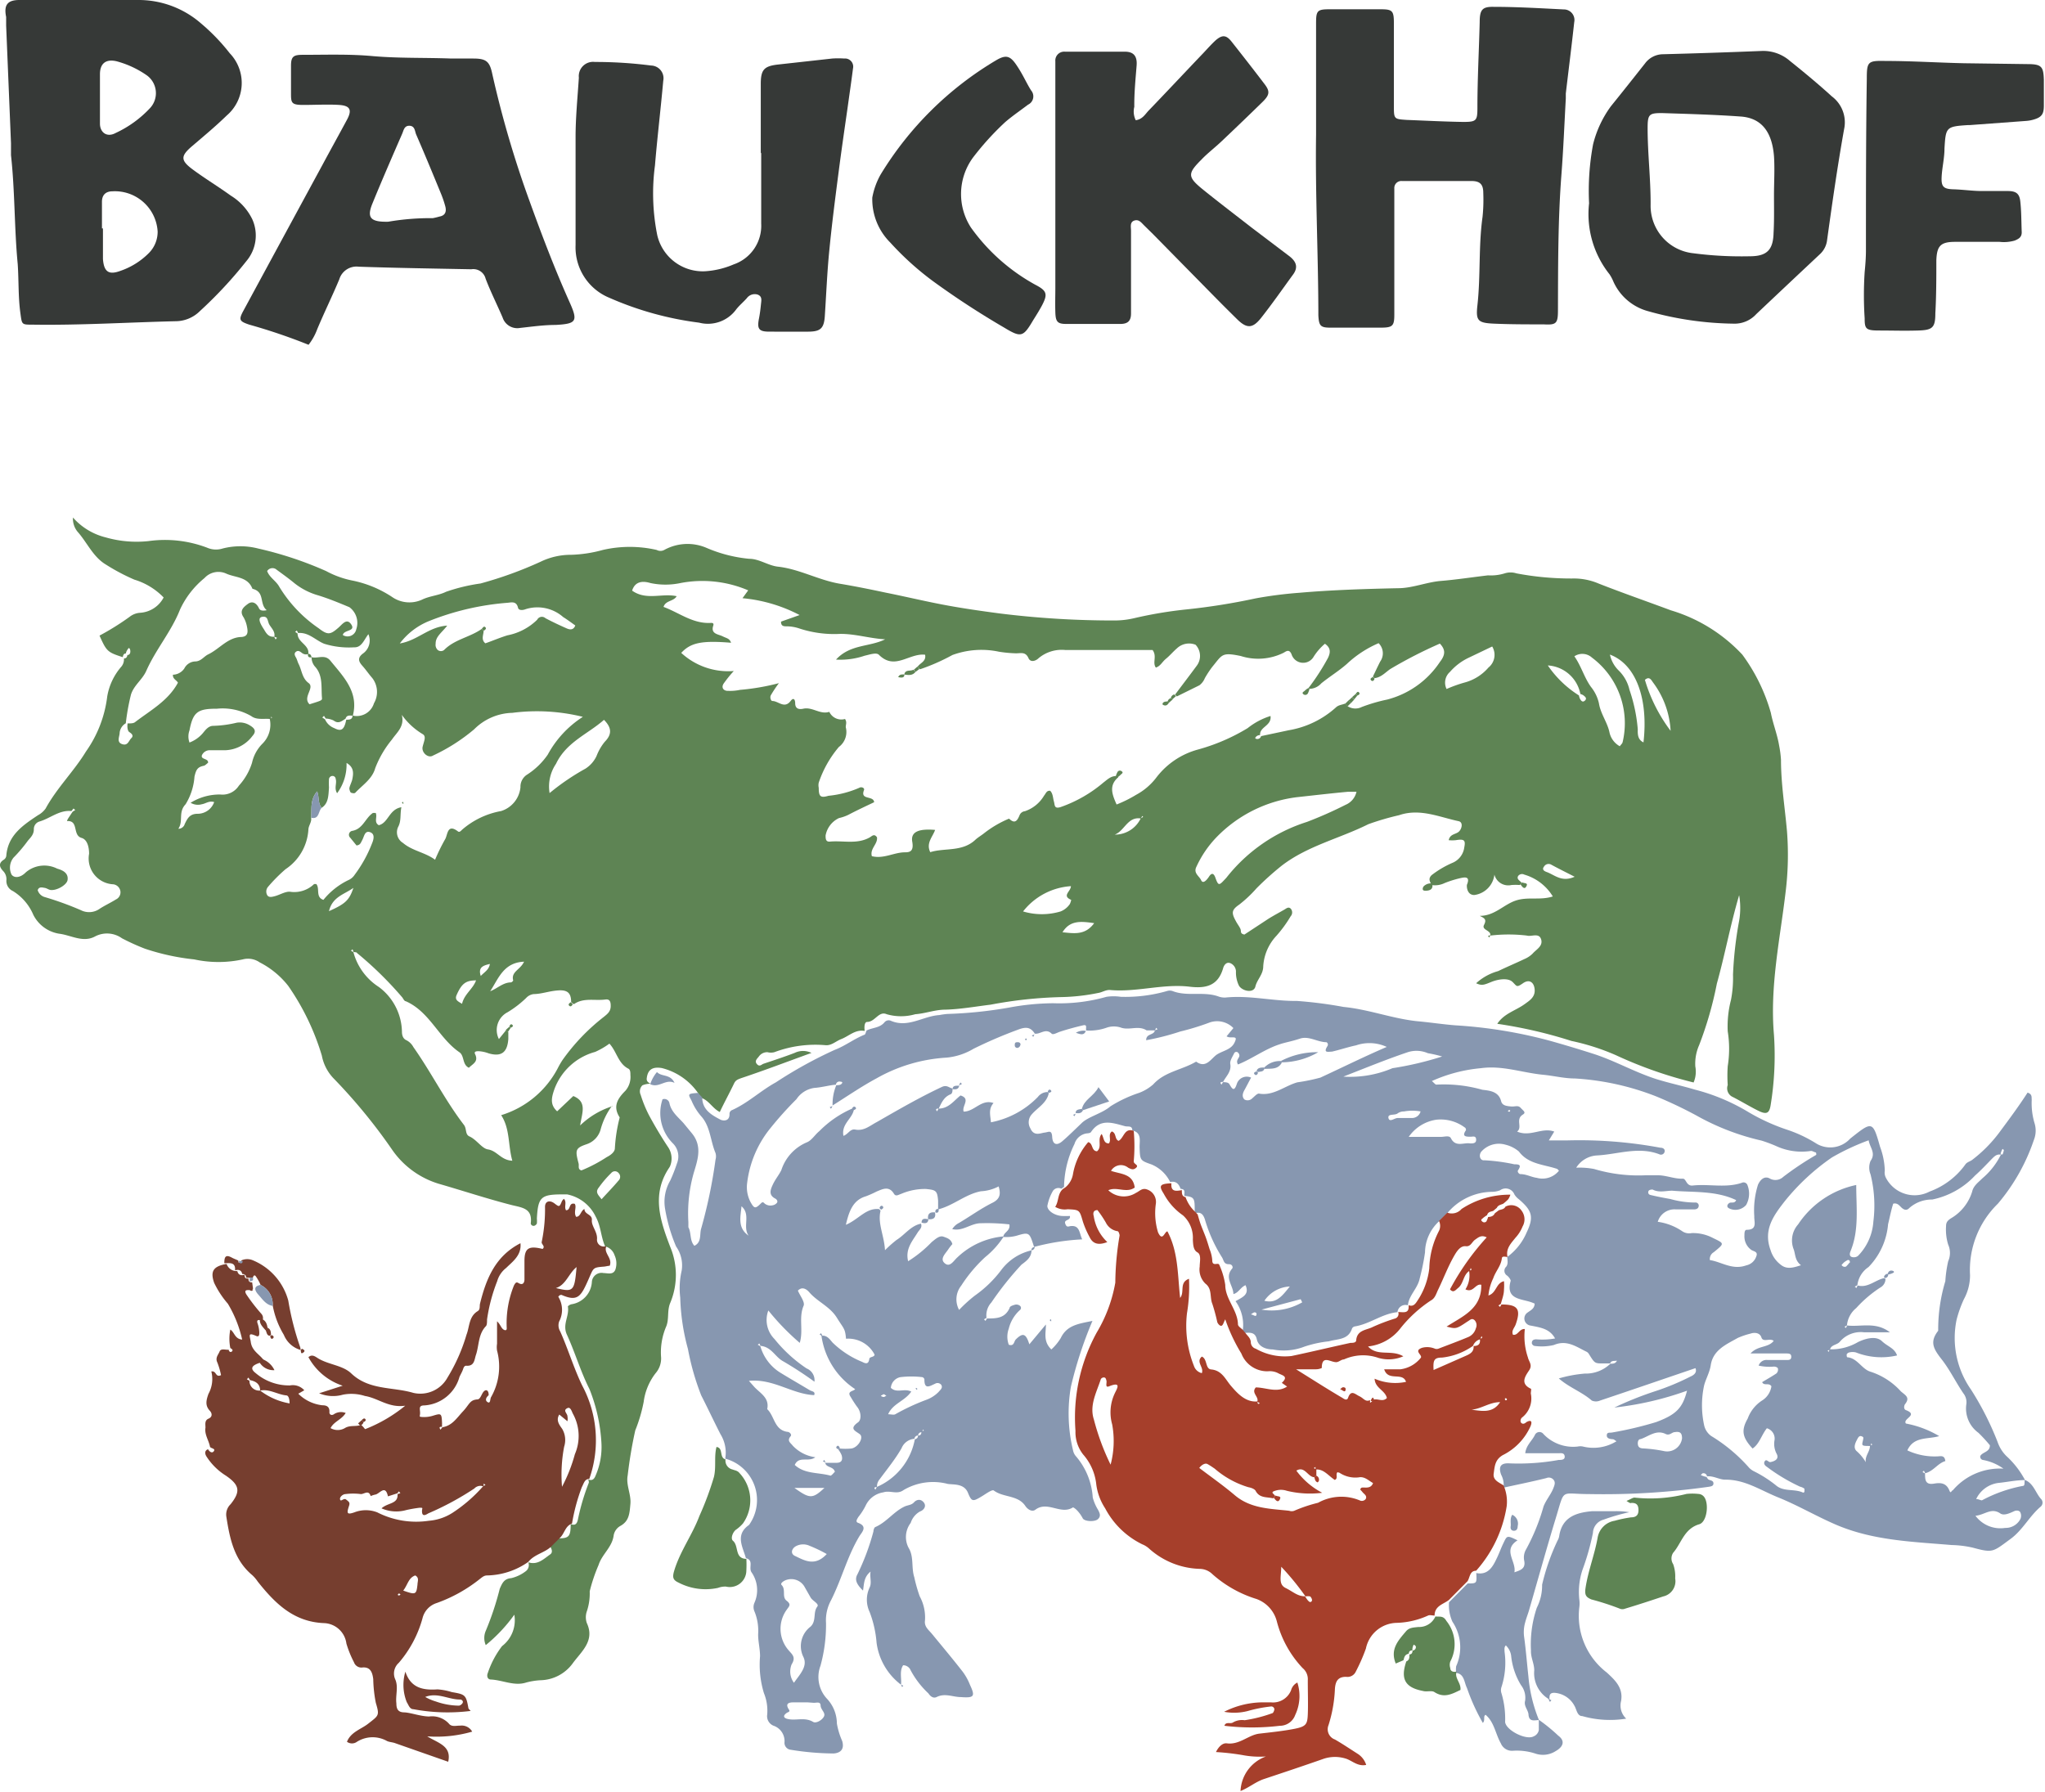
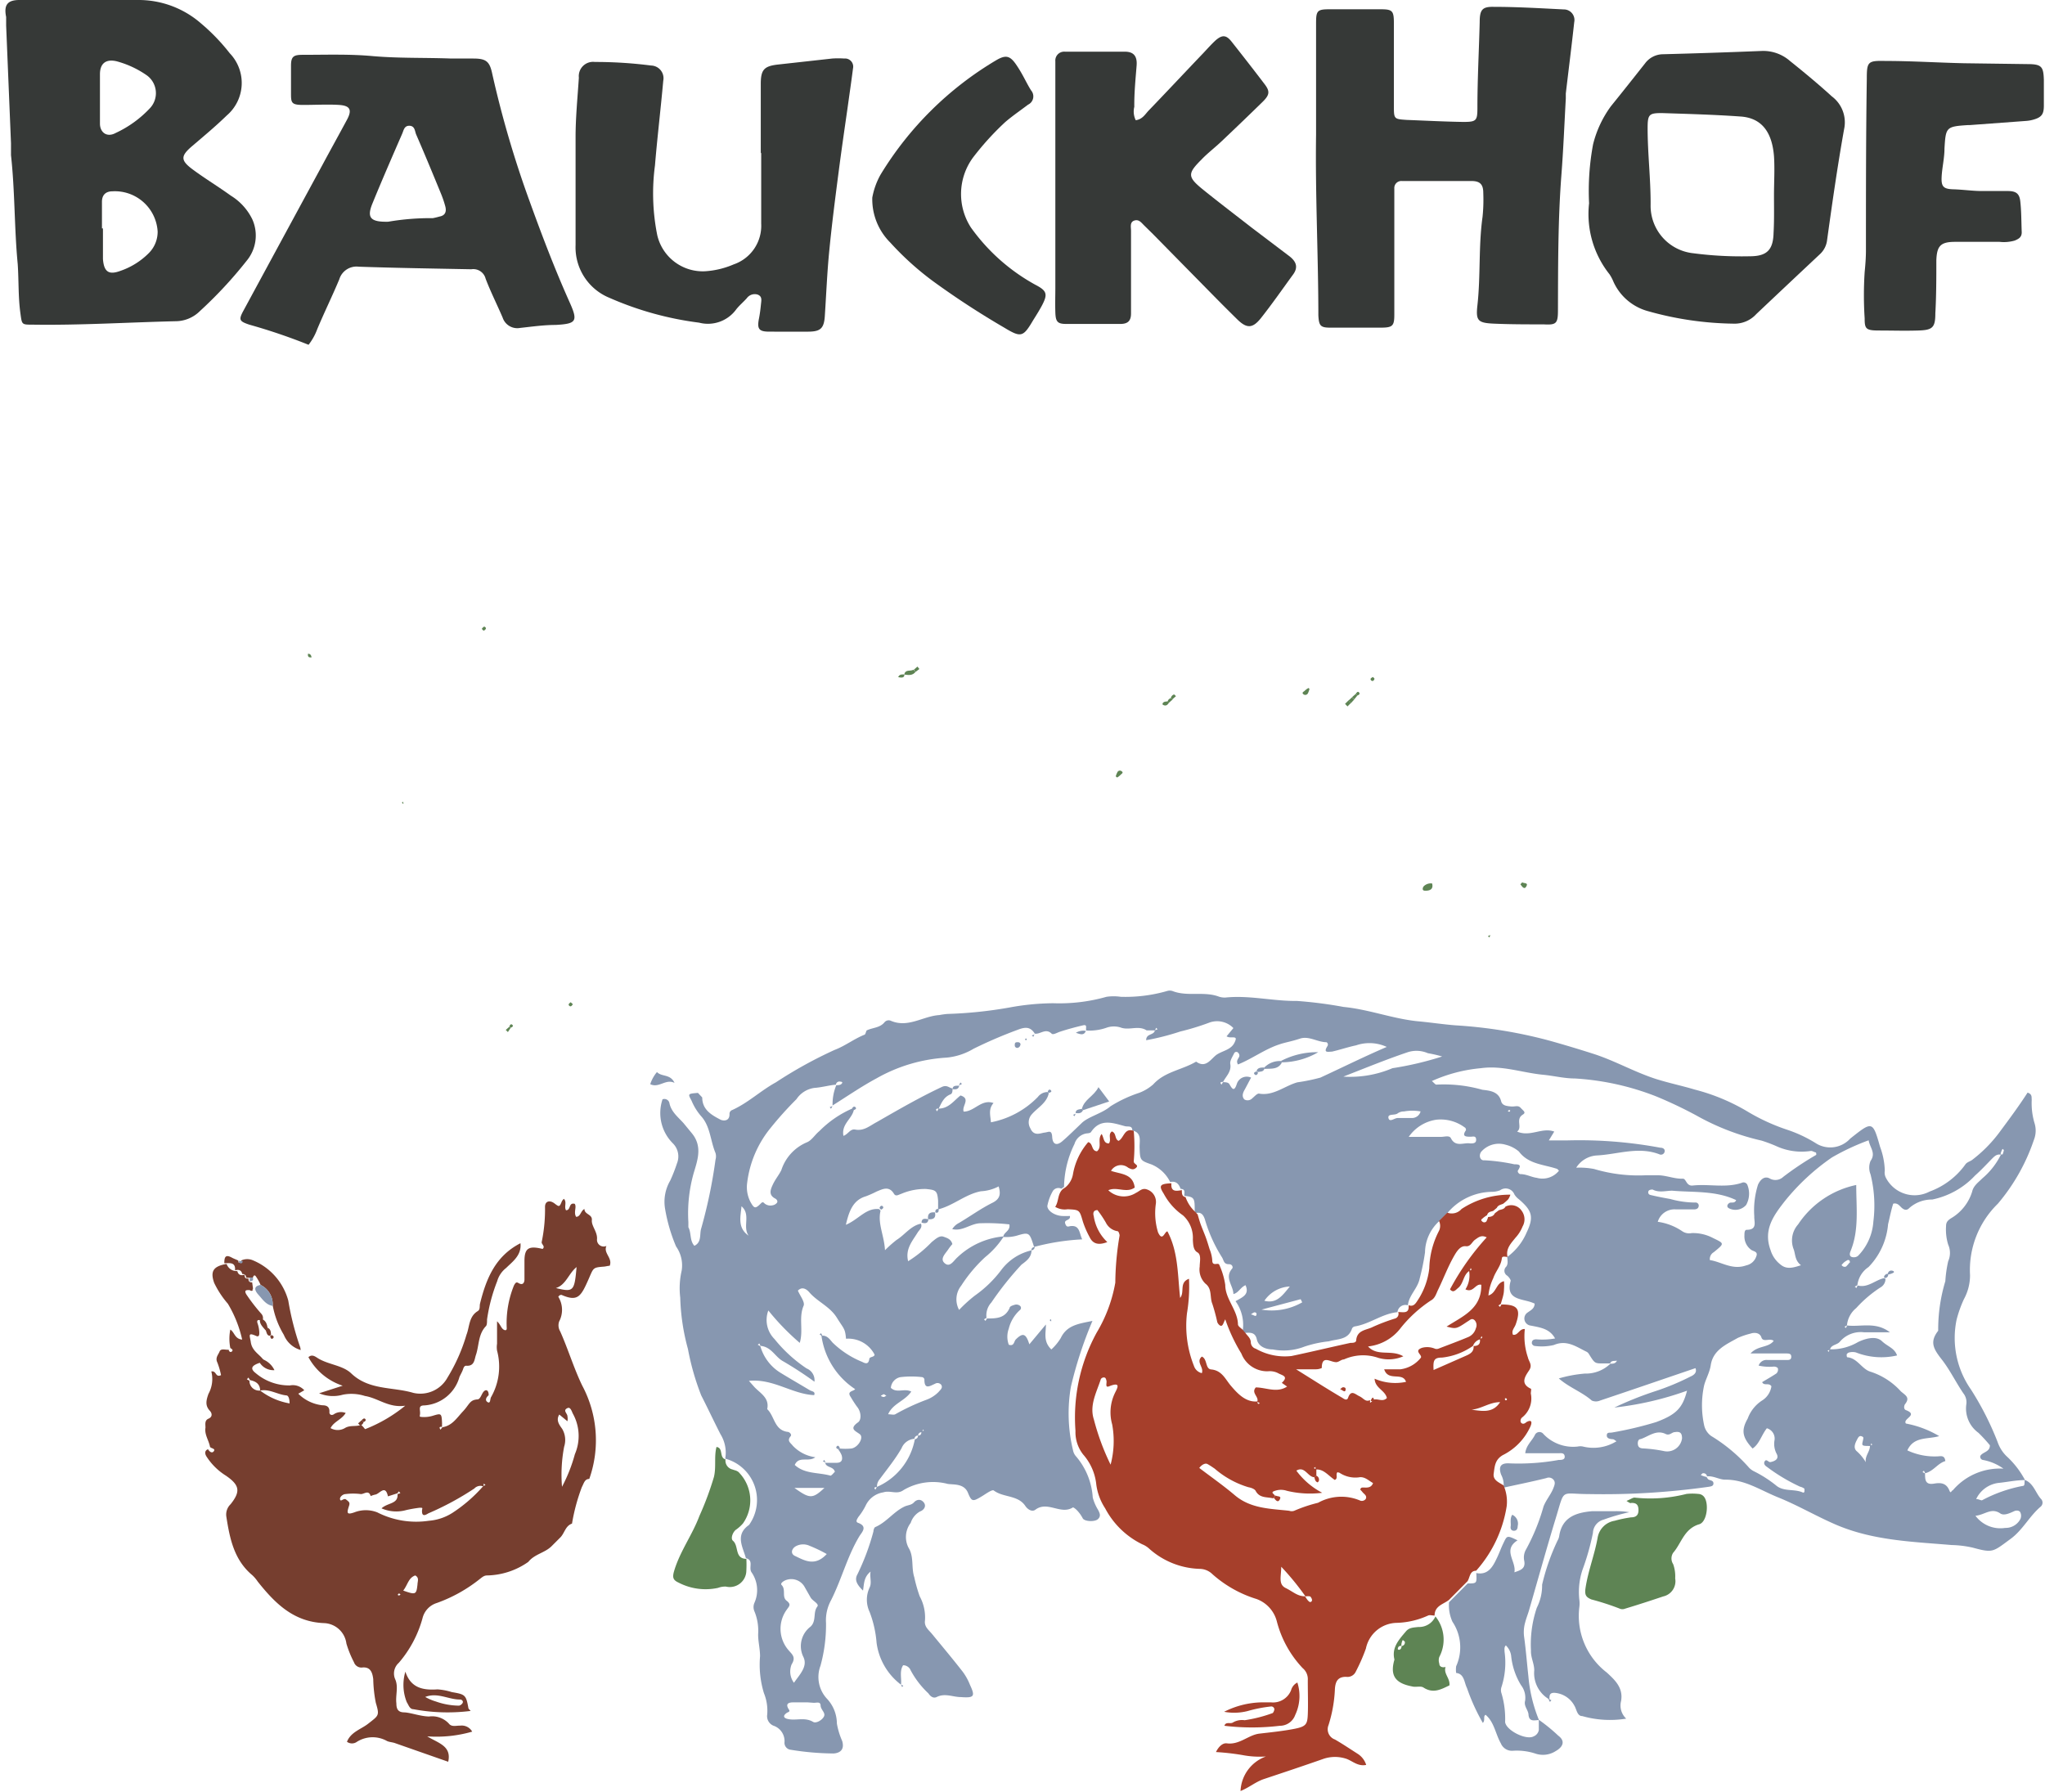
<svg xmlns="http://www.w3.org/2000/svg" viewBox="0 0 143.22 125.52">
  <title>bauckhof-tiergruppe</title>
  <g id="bd6b326b-5122-4448-87f0-155416b16950" data-name="Ebene 2">
    <g id="a6ed628a-d94a-463e-8756-def8ea4a5efd" data-name="Ebene 1">
-       <path d="M48.88,76.55a4.38,4.38,0,0,0-2.53-1.74c-.67-.11-1,.12-1.06.76,0,.18.12.26.27.34l0,0a1.41,1.41,0,0,0-.57.11.59.59,0,0,0-.12.67,8.81,8.81,0,0,0,.58,1.42c.41.76.86,1.52,1.34,2.24a1.42,1.42,0,0,1,.13,1.35l-.06.1c-1.25,1.87-.62,3.71.08,5.54a5.07,5.07,0,0,1,0,3.92c-.23.55-.07,1.08-.27,1.62a4.61,4.61,0,0,0-.37,2.21,1.58,1.58,0,0,1-.39,1.1,4.14,4.14,0,0,0-.83,2,10.66,10.66,0,0,1-.59,2,30.9,30.9,0,0,0-.53,3.15c-.13.68.25,1.32.19,2s-.09,1.2-.7,1.54a.94.94,0,0,0-.47.65c-.1.84-.82,1.33-1.06,2.09a11.73,11.73,0,0,0-.62,1.84,3.93,3.93,0,0,1-.2,1.4,1.25,1.25,0,0,0,0,.83c.58,1.25-.4,2-1,2.83a2.87,2.87,0,0,1-2.25,1.17,4.86,4.86,0,0,0-1,.16c-.83.27-1.64-.17-2.47-.21-.25,0-.3-.26-.22-.45a6.49,6.49,0,0,1,1-1.89,2.28,2.28,0,0,0,.86-2.2,11,11,0,0,1-2,2.13,1.26,1.26,0,0,1,0-1A20.47,20.47,0,0,0,35,111.28c.16-.35.28-.7.8-.74a2.68,2.68,0,0,0,1-.47.54.54,0,0,0,.2-.64l0,0c.66.21,1.08-.24,1.54-.56.18-.13.11-.35,0-.54l.58-.58c.74,0,.84-.14.85-1h0c.3.12.43,0,.5-.3a15.54,15.54,0,0,1,.77-2.6c0-.06,0-.15-.06-.23v0c.28.12.43,0,.53-.26a5,5,0,0,0,.41-2.3,11.93,11.93,0,0,0-.84-3.77c-.62-1.22-1-2.55-1.57-3.79-.35-.74.18-1.3.06-2a.51.51,0,0,1,.28-.15,1.68,1.68,0,0,0,1.4-1.54.68.68,0,0,1,.82-.64c.29,0,.68.15.83-.25a1.36,1.36,0,0,0-.06-1,.94.94,0,0,0-.66-.62v0c-.3-.66-.29-1.41-.66-2.08a2.83,2.83,0,0,0-2-1.56c-.12,0-.24,0-.35,0-1.49,0-1.69.2-1.77,1.69a2,2,0,0,1,0,.35.33.33,0,0,1-.16.15.2.2,0,0,1-.27-.15c.14-1.08-.61-1.11-1.36-1.3-1.71-.44-3.4-1-5.1-1.49a6.13,6.13,0,0,1-3.22-2.34,38.64,38.64,0,0,0-4.15-5.06,3.15,3.15,0,0,1-.8-1.57,17.19,17.19,0,0,0-2.35-4.88,6,6,0,0,0-2-1.65A1.43,1.43,0,0,0,17,67.2a8,8,0,0,1-3.4,0,16.08,16.08,0,0,1-3.45-.75,15.55,15.55,0,0,1-1.61-.73,1.8,1.8,0,0,0-1.86-.14c-.86.48-1.7-.08-2.54-.18a2.46,2.46,0,0,1-1.81-1.33A3.59,3.59,0,0,0,.9,62.41a.77.77,0,0,1-.45-.78A.82.82,0,0,0,.21,61c-.24-.26-.34-.53.05-.78a.38.38,0,0,0,.18-.27c.11-1.45,1.17-2.15,2.22-2.85a1.59,1.59,0,0,0,.53-.46c.79-1.45,2-2.63,2.83-4a8.43,8.43,0,0,0,1.49-3.86,4.27,4.27,0,0,1,1-2.1.8.8,0,0,0,.17-.56c.17,0,.22-.1.24-.24.18,0,.23-.17.2-.34S9,45.39,9,45.4s-.18.22-.18.37c-.16,0-.2.12-.22.26-1.07-.34-1.14-.41-1.63-1.51a18.37,18.37,0,0,0,2.1-1.31,1.33,1.33,0,0,1,.77-.29,2,2,0,0,0,1.62-1.07A4.75,4.75,0,0,0,9.41,40.6a14.26,14.26,0,0,1-2-1.06c-.87-.52-1.28-1.48-1.92-2.23a1.43,1.43,0,0,1-.38-1.06A4.49,4.49,0,0,0,7.4,37.64a7.84,7.84,0,0,0,3,.26,8.32,8.32,0,0,1,4.1.46,1.55,1.55,0,0,0,1.09.06,5,5,0,0,1,2.49,0A25.5,25.5,0,0,1,22.84,40a6.53,6.53,0,0,0,1.87.67,7.9,7.9,0,0,1,2.73,1.13,2.13,2.13,0,0,0,2.12.2c.53-.26,1.16-.29,1.68-.55a12.63,12.63,0,0,1,2.41-.58,27.36,27.36,0,0,0,4.2-1.52A4.86,4.86,0,0,1,40,38.86a9.33,9.33,0,0,0,2.22-.34,8.42,8.42,0,0,1,3.77,0,.56.56,0,0,0,.53,0,3.37,3.37,0,0,1,2.95-.15,9.87,9.87,0,0,0,3,.77c.7,0,1.32.47,2,.55,1.49.16,2.83.93,4.31,1.19,1.09.18,2.17.4,3.25.63,1.35.27,2.69.59,4,.84s2.64.44,4,.62a64.23,64.23,0,0,0,8,.49,6,6,0,0,0,1.4-.16,29.41,29.41,0,0,1,3.62-.61,45,45,0,0,0,4.9-.78A28.76,28.76,0,0,1,91,41.52c2.3-.2,4.61-.27,6.92-.32,1,0,2-.43,3-.51s2.19-.26,3.29-.39a3.3,3.3,0,0,0,1.17-.14,1.35,1.35,0,0,1,.82,0,20.44,20.44,0,0,0,3.9.36,4.42,4.42,0,0,1,1.85.35c1.68.66,3.38,1.25,5.07,1.88a11.23,11.23,0,0,1,5,3.1,12.69,12.69,0,0,1,2,4.08c.15.77.45,1.51.58,2.29a7.53,7.53,0,0,1,.13,1c0,1.67.27,3.31.42,5a21.26,21.26,0,0,1-.1,4.29c-.39,3.3-1.11,6.58-.81,10a21.51,21.51,0,0,1-.23,4.87c-.09.6-.28.71-.87.42s-1.24-.69-1.86-1A.67.67,0,0,1,121,76a9.66,9.66,0,0,1,0-1.32,7.67,7.67,0,0,0,0-2.44,7.37,7.37,0,0,1,.23-2.21,8.18,8.18,0,0,0,.14-1.77,26.7,26.7,0,0,1,.43-3.77,5.36,5.36,0,0,0,0-1.79c-.63,2.14-1,4.19-1.56,6.19A25.62,25.62,0,0,1,119,73.2a3.21,3.21,0,0,0-.27,1.5,1.93,1.93,0,0,1-.12,1.12,29.53,29.53,0,0,1-5.44-1.91,15.88,15.88,0,0,0-3.12-1,32.33,32.33,0,0,0-5.19-1.2c.48-.73,1.29-.92,1.92-1.38.35-.25.73-.49.7-1s-.36-.78-.82-.46-.42.21-.73-.09-1-.2-1.49,0-.66.28-1.06.09a3.78,3.78,0,0,1,1.54-.85c.6-.29,1.22-.55,1.83-.84a1.84,1.84,0,0,0,.59-.39c.25-.29.74-.52.59-1s-.69-.16-1-.26a10.88,10.88,0,0,0-2.55,0h0c.05-.38-.63-.38-.45-.74s.09-.46-.3-.64c1.05,0,1.66-.78,2.52-1.07s1.71,0,2.6-.29a3.47,3.47,0,0,0-2-1.53.34.34,0,0,0-.43.1c-.13.24.16.33.25.49l-.13.14a4,4,0,0,0-.59,0,1,1,0,0,1-1.19-.73,1.63,1.63,0,0,1-1.41,1.43c-.54,0-.54-.66-.51-.73.23-.56-.11-.53-.43-.46a7.39,7.39,0,0,0-1.13.35,1.54,1.54,0,0,1-.92.14h0c-.11-.24-.26-.43,0-.69a6.7,6.7,0,0,1,1.5-.88,1.36,1.36,0,0,0,.79-1.07c.1-.5,0-.6-.6-.5a2.6,2.6,0,0,1-.49,0c.09-.44.48-.4.7-.59s.33-.66,0-.74c-1.37-.29-2.72-.92-4.18-.42a18.44,18.44,0,0,0-2.15.63c-2,1-4.25,1.51-6.06,2.9A20.69,20.69,0,0,0,88,62.22a8.73,8.73,0,0,1-1.21,1.14c-.55.38-.56.58-.22,1.19.09.17.22.33.3.51s-.05.33.28.4l1.69-1.11c.37-.23.75-.43,1.13-.65.13-.08.27-.2.42-.06a.4.4,0,0,1,0,.54,8.79,8.79,0,0,1-1,1.37,3.42,3.42,0,0,0-.92,2.13c0,.58-.43.92-.55,1.42s-.93.32-1.15-.06a2.09,2.09,0,0,1-.21-1,.65.65,0,0,0-.38-.57c-.3-.13-.47.16-.52.35-.36,1.24-1.22,1.43-2.36,1.29-1.87-.22-3.72.41-5.59.23-.3,0-.53.17-.8.21a14.08,14.08,0,0,1-2.6.29,30.22,30.22,0,0,0-4.93.53c-1.06.13-2.11.32-3.17.35-.73,0-1.4.27-2.11.32a3.62,3.62,0,0,1-2,0c-.56-.25-.81.54-1.37.54-.2,0-.21.39-.17.63h0c-.66-.12-1.1.36-1.64.57-.37.14-.68.46-1.09.43a8.16,8.16,0,0,0-3.6.49,1,1,0,0,1-.48,0,.71.71,0,0,0-.61.31c-.11.14-.31.3-.14.51s.3.08.44,0c.74-.25,1.48-.49,2.21-.77a1.34,1.34,0,0,1,1.18,0c-1.71.62-3.31,1.23-4.93,1.77-.24.09-.38.14-.49.37-.32.67-.68,1.32-1,2-.52-.26-.77-.84-1.33-1ZM24.2,50.34c-.26.16-.49.39-.83.13a1.4,1.4,0,0,0-.56-.14l-.12-.19-.12.12.19.12a1.16,1.16,0,0,0,.65.62c.5.26.7.11.84-.59.21,0,.43,0,.44-.29a1.26,1.26,0,0,0,1.5-.86,1.59,1.59,0,0,0-.12-1.77c-.23-.26-.43-.56-.67-.83s-.42-.54,0-.87a1.12,1.12,0,0,0,.4-1.37c-.3.38-.47.95-1,.92a5.82,5.82,0,0,1-2.1-.25c-.61-.25-1.09-.82-1.82-.75l-.09-.18-.12.1.17.11c0,.3.17.48.36.67s.45.42.39.77a.46.46,0,0,1-.45-.08c-.12-.09-.25-.2-.41-.08s-.08.27,0,.41.11.3.18.44c.23.44.24,1,.7,1.34s-.45,1,.07,1.49c.83-.26.88-.27.87-.43-.07-.76.09-1.59-.5-2.22a1,1,0,0,1-.23-.65c.43.12.93-.23,1.32.25.92,1.13,2,2.19,1.57,3.85C24.5,50.12,24.28,50.07,24.2,50.34Zm-5-5.74.1.19.1-.12-.19-.07c.08-.35-.19-.59-.34-.84s-.08-.6-.47-.56-.21.44.09.89C18.64,44.35,18.8,44.62,19.17,44.6ZM79.9,57.33c-.93-.15-1.14.87-1.83,1.13a2,2,0,0,0,1.82-1.14l.17-.1L80,57.15Zm30.68-8.62a.88.88,0,0,0,.07.23c.07.13.18.29.35.13s0-.28-.11-.37a.78.78,0,0,0-.21-.09,2.47,2.47,0,0,0-2.28-2A7.42,7.42,0,0,0,110.58,48.71ZM33.74,44.05l.13.13c0,.29-.2.61.12.88.52-.18,1-.39,1.55-.56a4.08,4.08,0,0,0,2.08-1.09.37.37,0,0,1,.58-.11c.49.26,1,.5,1.5.72.23.1.47.11.59-.21-.28-.2-.56-.41-.85-.59a2.73,2.73,0,0,0-2.63-.55c-.17.07-.48.11-.53-.1-.11-.47-.44-.38-.72-.35a18.66,18.66,0,0,0-5.51,1.28A4.82,4.82,0,0,0,28,45.07c1.26-.21,2-1.16,3.32-1.25-.37.49-.82.76-.81,1.27a.49.49,0,0,0,.15.44.36.36,0,0,0,.44,0C31.83,44.78,32.91,44.64,33.74,44.05ZM19,50.37c-.47-.07-1,.09-1.4-.21a4,4,0,0,0-2.4-.52c-1.34,0-1.68.21-1.93,1.52a1.25,1.25,0,0,0,0,.85,2.31,2.31,0,0,0,.93-.65c.19-.23.4-.53.76-.52a7.9,7.9,0,0,0,1.62-.22,1.33,1.33,0,0,1,.92.19c.37.22.46.43.18.74a2.49,2.49,0,0,1-1.94,1h-1a.6.6,0,0,0-.59.33c-.14.34.47.22.42.55-.11.08-.2.19-.31.21-.43.09-.53.28-.64.76A4.27,4.27,0,0,1,13,56.33c-.54.57-.14,1.17-.51,1.72a.46.46,0,0,0,.45-.34c.19-.38.34-.72.93-.71A1.23,1.23,0,0,0,15,56.18c-.36-.11-.59.11-.86.15a1,1,0,0,1-.79-.1,3.85,3.85,0,0,1,2.08-.58,1.36,1.36,0,0,0,1.3-.62,4.27,4.27,0,0,0,.92-1.6,2.72,2.72,0,0,1,.73-1.34,1.87,1.87,0,0,0,.51-1.74c0-.05.26,0,.1-.16ZM5,56.81c-.84-.09-1.48.51-2.23.73a.55.55,0,0,0-.4.54c0,.38-.22.57-.42.81a10.31,10.31,0,0,1-1,1.18,1.11,1.11,0,0,0-.14,1.19c.19.26.62.23,1-.16A2,2,0,0,1,4,60.84c.3.09.82.26.73.81-.06.33-.72.72-1.15.69-.15,0-.3-.13-.45-.15s-.4-.11-.49.16a.72.72,0,0,0,.48.48,22.09,22.09,0,0,1,2.54.92A1.28,1.28,0,0,0,7,63.64c.36-.23.75-.41,1.12-.64a.55.55,0,0,0,.31-.59.58.58,0,0,0-.49-.47,1.81,1.81,0,0,1-1.7-2.14c0-.47-.13-1-.53-1.11-.65-.19-.18-1.22-1-1.18-.05,0,.06-.18.12-.27s.17-.26.26-.39l.18-.11-.12-.11Zm4-6.14c.16,0,.35,0,.46-.09,1.08-.83,2.32-1.49,3-2.76-.08-.18-.37-.25-.35-.56a1,1,0,0,0,.8-.44.89.89,0,0,1,.75-.49c.41,0,.61-.34.91-.49.78-.37,1.34-1.15,2.25-1.22.55,0,.56-.32.48-.71a2.14,2.14,0,0,0-.24-.67c-.32-.46,0-.72.3-.94s.58-.08.76.27c.05.12.14.26.56.17-.54-.44-.1-1.28-1-1.5-.33-.85-1.18-.77-1.83-1.06a1.32,1.32,0,0,0-1.53.31,6.21,6.21,0,0,0-1.71,2.2C12,44.24,10.91,45.48,10.24,47c-.28.62-.87,1-1.07,1.66a15.6,15.6,0,0,0-.36,2,.87.87,0,0,0-.43.66c0,.27-.24.66.17.8s.46-.24.65-.42,0-.33-.14-.42S8.9,50.86,8.94,50.67Zm15.76,16-.07-.18-.11.1.17.1a4.18,4.18,0,0,0,1.78,2.44,4,4,0,0,1,1.62,3.13c0,.26.08.5.31.6a1.14,1.14,0,0,1,.49.48c1.25,1.77,2.22,3.73,3.54,5.45.21.27.07.67.39.81.51.23.87.85,1.3.91.64.1.91.76,1.7.79-.31-1.1-.15-2.22-.78-3.19a6.67,6.67,0,0,0,4-3.36q.13-.25.3-.51a14.33,14.33,0,0,1,2.87-3c.26-.21.49-.38.5-.75s-.09-.52-.38-.48c-.73.1-1.53-.15-2.2.33L40,70.2c0-.61-.22-.87-.88-.83s-1.15.25-1.75.26a.85.85,0,0,0-.52.27,7.26,7.26,0,0,1-1.3,1,1.4,1.4,0,0,0-.61,1.88l.51-.63.15.15c0,.16,0,.32,0,.48-.07.93-.48,1.26-1.38,1a2.37,2.37,0,0,0-.69-.15c-.13,0-.37,0-.25.22.25.53-.2.68-.44.94-.48-.22-.3-.84-.67-1.09-1.45-1-2.07-2.83-3.75-3.57-.1,0-.17-.16-.24-.26A25.3,25.3,0,0,0,25,66.75C25,66.69,24.82,66.7,24.7,66.67ZM22.53,56.58c-.28-.31-.16-.76-.32-1.15-.51.59-.37,1.24-.42,1.85.05.29-.17.53-.19.8A3.59,3.59,0,0,1,20,60.88a11.27,11.27,0,0,0-1.24,1.25.51.51,0,0,0-.05.56c.11.2.35.13.54.08.38-.1.78-.37,1.13-.3A2,2,0,0,0,22,61.92s.08,0,.15,0c.27.31-.07.92.5,1.11a5.1,5.1,0,0,1,1.74-1.38,1,1,0,0,0,.45-.38,9.15,9.15,0,0,0,1.2-2.16c.12-.28.25-.69-.12-.82s-.41.28-.54.53-.15.36-.41.4l-.44-.54a.28.28,0,0,1,.12-.48c.77-.12.93-.91,1.47-1.26.05,0,.13,0,.19,0,.14.27-.15.65.22.86.67-.16.71-1.11,1.58-1.26-.1.52,0,.93-.21,1.35a.87.87,0,0,0,.32,1.15c.67.57,1.56.66,2.25,1.18a13.64,13.64,0,0,1,.7-1.43c.19-.3.14-1.14.91-.55.11.08.21-.06.3-.14a5.7,5.7,0,0,1,2.71-1.29,1.94,1.94,0,0,0,1.36-1.67,1,1,0,0,1,.46-.88,5.11,5.11,0,0,0,1.45-1.4,7.24,7.24,0,0,1,2.46-2.65,13.43,13.43,0,0,0-4.94-.28,3.9,3.9,0,0,0-2.67,1.15,12.81,12.81,0,0,1-2.88,1.84c-.34.22-.83-.21-.73-.62s.27-.72,0-.88a4.87,4.87,0,0,1-1.46-1.35c.21.82-.35,1.23-.69,1.73a7.18,7.18,0,0,0-1.17,2c-.21.77-.9,1.19-1.41,1.74a.28.28,0,0,1-.22,0c-.12,0-.15-.14-.18-.27s.15-.45.2-.67c.09-.43.13-.86-.4-1.16a3.36,3.36,0,0,1-.66,2.12c-.23-.36,0-.69-.1-1a.22.22,0,0,0-.23-.21.25.25,0,0,0-.24.22,5.81,5.81,0,0,0,0,.59C23,55.75,23,56.27,22.53,56.58Zm69.18-8.33-.07-.06A15.75,15.75,0,0,0,93,46.09c.2-.41.19-.72-.21-1A4,4,0,0,0,92,46a.85.85,0,0,1-1.55-.18c-.16-.36-.35-.22-.55-.1a4,4,0,0,1-3,.23c-1.35-.28-1.29-.1-2,.76a7.18,7.18,0,0,0-.52.79A1.18,1.18,0,0,1,84,48l-1.58.78-.13-.12c.5-.67,1-1.32,1.5-2a1.14,1.14,0,0,0-.06-1.5,1.23,1.23,0,0,0-1.29.24c-.27.23-.5.51-.78.74s-.38.51-.71.62c-.26-.35.1-.79-.23-1.23h-.37c-1.91,0-3.82,0-5.73,0a2.52,2.52,0,0,0-1.88.57c-.2.2-.57.32-.71,0-.21-.48-.56-.33-.9-.34a9.1,9.1,0,0,1-1.16-.11,5.91,5.91,0,0,0-3.27.23,14.18,14.18,0,0,1-2.27,1l-.17-.17c.17-.28.62-.37.53-.85a1.53,1.53,0,0,0-.36,0c-1,.12-1.88,1-2.88,0-.18-.18-.68,0-1,.07a5.27,5.27,0,0,1-2,.27c1-1.09,2.33-.87,3.44-1.42-1.08-.06-2.1-.39-3.15-.38A7.83,7.83,0,0,1,55.92,44a2.87,2.87,0,0,0-.82-.13c-.2,0-.41,0-.4-.33L56,43.08a10.7,10.7,0,0,0-4-1.18l.4-.55a8.16,8.16,0,0,0-4.75-.51,5.07,5.07,0,0,1-2.09,0c-.44-.13-1.06-.2-1.29.53,1,.71,2.09.16,3.12.39-.22.38-.77.28-.92.75,1.11.41,2.06,1.2,3.33,1.12.07,0,.22,0,.15.2-.19.58.36.59.66.74s.48.14.59.45c-2.07-.17-2.83,0-3.49.71A4.85,4.85,0,0,0,51.39,47a8.82,8.82,0,0,0-.71.88c-.19.29,0,.53.33.51a3.29,3.29,0,0,0,.82-.07,15.86,15.86,0,0,0,2.72-.47,8.5,8.5,0,0,0-.56.84c-.09.15,0,.41.1.41.43,0,.84.57,1.28,0,.22-.29.32-.07.32.15,0,.42.29.45.57.39.64-.14,1.18.43,1.82.22a.93.93,0,0,0,1.1.5c.18.27,0,.46.07.65a1.31,1.31,0,0,1-.5,1.31,7.58,7.58,0,0,0-1.41,2.5.85.85,0,0,0,0,.36c0,.6.11.73.68.56a7.1,7.1,0,0,0,2.16-.56c.13-.09.39,0,.33.16-.29.73.67.36.71.85-.61.29-1.21.57-1.8.88a3,3,0,0,1-.66.23,1.68,1.68,0,0,0-.94,1.22c0,.21,0,.45.29.43.94-.09,1.92.21,2.81-.3.15-.09.31-.28.5,0,.06.48-.51.79-.36,1.32.81.2,1.5-.24,2.25-.27.34,0,.71,0,.58-.74s.53-.92,1.6-.83c-.17.49-.65.92-.34,1.56,1-.32,2.24,0,3.16-.87.17-.16.43-.31.64-.48a7.43,7.43,0,0,1,1.72-1c.41.4.58.14.74-.25a.45.45,0,0,1,.37-.27,2.49,2.49,0,0,0,1.34-1.09c.13-.15.17-.37.43-.34.2.2.19.52.26.75s0,.54.47.39a9.4,9.4,0,0,0,3-1.72c.29-.22.54-.48.94-.45l.1.08c-.69.58-.42,1.23-.12,1.91a8.73,8.73,0,0,0,1.37-.68A4.39,4.39,0,0,0,81,54.44,5.45,5.45,0,0,1,83.9,52.5,13.66,13.66,0,0,0,87.38,51a4.91,4.91,0,0,1,1.6-.85c.09.7-.78.75-.73,1.34a.37.37,0,0,0-.34.19s0,.06.07.07a.27.27,0,0,0,.34-.19l1.93-.41a6.55,6.55,0,0,0,3.31-1.6c.19-.18.43-.18.64-.27l.17.18a1,1,0,0,0,1,.06A11.61,11.61,0,0,1,97.15,49a6.33,6.33,0,0,0,3.69-2.63c.39-.5.41-.86,0-1.29a31.5,31.5,0,0,0-3.47,1.78c-.34.23-.65.6-1.12.64l-.1-.11c.17-.35.33-.7.51-1.05a1,1,0,0,0-.11-1.29,7.61,7.61,0,0,0-2.23,1.46c-.56.49-1.2.88-1.78,1.35A1.15,1.15,0,0,1,91.71,48.25ZM95,55.46c-.3,0-.46,0-.61,0-1.2.11-2.39.25-3.58.38a9.46,9.46,0,0,0-5.62,2.81,7.43,7.43,0,0,0-1.4,2.06c-.23.45.2.65.33.94s.39,0,.56-.26.33-.25.45.12c.19.52.25.51.58.16l.17-.18a11.65,11.65,0,0,1,5.65-3.92,28.29,28.29,0,0,0,2.71-1.2A1.29,1.29,0,0,0,95,55.46Zm-52.14,22a4.92,4.92,0,0,0-.79,1.63,1.51,1.51,0,0,1-1,1.06c-.79.27-.79.42-.55,1.34.05.17-.08.41.2.49a10.32,10.32,0,0,0,1.77-.93c.26-.13.54-.34.57-.58a11,11,0,0,1,.34-2.2c-.49-.76-.17-1.3.4-1.87a1.47,1.47,0,0,0,.35-1.1c0-.16,0-.36-.13-.44-.73-.36-.82-1.2-1.34-1.76a5.45,5.45,0,0,1-1,.58,4.22,4.22,0,0,0-2.86,2.63c-.2.58-.31,1.07.2,1.53l1.13-1.07c1,.41.6,1.2.48,2.06A5.74,5.74,0,0,1,42.9,77.48ZM18.71,40c.16.45.63.69.85,1.1A9.47,9.47,0,0,0,22.31,44c.61.47.8.48,1.35,0,.29-.23.61-.76.94-.26s-.53.36-.59.74a.62.62,0,0,0,.94-.4,1.37,1.37,0,0,0-.48-1.55c-.72-.3-1.44-.6-2.19-.83a4.74,4.74,0,0,1-1.67-.86c-.4-.33-.82-.63-1.23-.93A.44.44,0,0,0,18.71,40Zm94.73,12.27c.07-.1.18-.19.2-.29a5.74,5.74,0,0,0-2.15-5.92,1,1,0,0,0-1.23-.09c.48.68.69,1.49,1.16,2.14a2.8,2.8,0,0,1,.56,1.15c.12.76.61,1.35.75,2.09A1.47,1.47,0,0,0,113.44,52.27ZM38.49,55.55A16.4,16.4,0,0,1,41,53.84a2.11,2.11,0,0,0,.78-.89,3.57,3.57,0,0,1,.58-1c.53-.54.46-1-.06-1.53-1.13,1-2.63,1.55-3.36,3.08A2.83,2.83,0,0,0,38.49,55.55Zm66-10.26-1.61.77a4,4,0,0,0-1.33,1,1,1,0,0,0-.24,1.2,9.53,9.53,0,0,1,1.25-.45,3.33,3.33,0,0,0,1.68-1.05A1.14,1.14,0,0,0,104.51,45.29ZM75,62.07a4.64,4.64,0,0,0-3.35,1.77,4.59,4.59,0,0,0,2.63,0,1.42,1.42,0,0,0,.64-.51,1.11,1.11,0,0,0,.1-.3C74.34,62.74,75,62.44,75,62.07ZM115.1,52c.35-3.07-.53-5.47-2.35-6.15a2.2,2.2,0,0,0,.63,1.13,2.75,2.75,0,0,1,.74,1.34,11.31,11.31,0,0,1,.58,2.76C114.69,51.44,114.7,51.81,115.1,52Zm1.9-.81a6.19,6.19,0,0,0-1.24-3.4c-.12-.17-.25-.44-.56-.17A11.22,11.22,0,0,0,117,51.19ZM36.7,67.36c-1.44.06-1.79,1.19-2.37,2.07.5-.19.89-.61,1.45-.62.06,0,.17-.11.16-.14C35.78,68.05,36.45,67.93,36.7,67.36ZM42.13,84c.4-.44.81-.86,1.19-1.31a.37.37,0,0,0,0-.53.33.33,0,0,0-.51,0,7.18,7.18,0,0,0-.86,1C41.66,83.51,41.89,83.68,42.13,84ZM74.41,65.3c.78.07,1.58.24,2.22-.64C75.71,64.53,74.94,64.44,74.41,65.3Zm35.87-3.89c-.67-.34-1.15-.58-1.63-.84a.37.37,0,0,0-.51.12c-.2.25.07.35.21.4C108.9,61.3,109.39,61.81,110.28,61.41Zm-85.53.78c-.61.45-1.47.61-1.71,1.63C24.18,63.31,24.46,63.06,24.75,62.19Zm8.59,6.48c-.7,0-1,.21-1.35,1-.17.36.07.46.37.64C32.52,69.62,33.12,69.28,33.34,68.67Zm1-1.16c-.46.11-.88.21-.67.85C33.92,68.09,34.25,67.93,34.31,67.51Z" style="fill:#5e8454" />
      <path d="M48.88,76.55l.3.32c0,.85.64,1.22,1.25,1.54.22.12.68.14.66-.39a.28.28,0,0,1,.19-.27c1.11-.5,2-1.36,3.06-1.94a30.43,30.43,0,0,1,4.11-2.27c.72-.27,1.36-.77,2.08-1.06.08,0,.11-.2.16-.3h0c.41-.21.92-.17,1.25-.57a.38.38,0,0,1,.43-.12c1.22.54,2.27-.32,3.41-.39a5.07,5.07,0,0,1,.58-.08,30,30,0,0,0,4.33-.45,17.55,17.55,0,0,1,3.07-.3,12.08,12.08,0,0,0,3.73-.45,3.41,3.41,0,0,1,1,0,10.58,10.58,0,0,0,3.26-.41.62.62,0,0,1,.35,0c1.06.42,2.22,0,3.27.4a1.27,1.27,0,0,0,.47.06c1.67-.17,3.32.26,5,.24a30,30,0,0,1,3.26.42c1.76.17,3.42.82,5.16,1,.9.08,1.79.22,2.7.29a32.84,32.84,0,0,1,6.59,1.08c1,.28,2,.58,3,.9,1.52.48,2.91,1.29,4.44,1.78.89.28,1.81.47,2.71.74a14,14,0,0,1,3.76,1.58,14,14,0,0,0,2.67,1.22,9.37,9.37,0,0,1,2,.93,1.89,1.89,0,0,0,2.45-.3c1.54-1.22,1.57-1.26,2.09.58A5.15,5.15,0,0,1,132,82a.81.81,0,0,0,.06.46,2.26,2.26,0,0,0,3.08,1,5.33,5.33,0,0,0,2.49-1.88c.11-.18.33-.22.48-.33A9.73,9.73,0,0,0,140,79.35c.69-.93,1.39-1.87,2-2.82.34.11.27.33.29.51a4.86,4.86,0,0,0,.2,1.64,1.76,1.76,0,0,1-.05,1.17,13.68,13.68,0,0,1-2.52,4.46,6.48,6.48,0,0,0-1.95,5,3.48,3.48,0,0,1-.43,1.69,8.42,8.42,0,0,0-.51,1.43,6.29,6.29,0,0,0,1,4.89A20.85,20.85,0,0,1,139.9,101a2.54,2.54,0,0,0,.63,1,6.18,6.18,0,0,1,1.29,1.67c-.63,0-1.25.14-1.87.2A2,2,0,0,0,138.4,105c.2,0,.35.12.42.08a9.91,9.91,0,0,1,2.84-1c.18,0,.1-.27.15-.42.61.24.74.89,1.12,1.32a.37.37,0,0,1,0,.54c-.8.67-1.26,1.64-2.12,2.27-1.24.91-1.22,1-2.62.62a7.26,7.26,0,0,0-1.51-.19c-2.8-.24-5.61-.31-8.27-1.5-1.31-.58-2.55-1.3-3.86-1.83s-2.34-1.26-3.74-1.25c-.4,0-.81-.28-1.26-.23a.25.25,0,0,0-.32-.21s-.12.11-.11.12.26.11.4.13a.59.59,0,0,0,.13.18c.13.07.34.06.35.26s-.16.22-.33.25a52.68,52.68,0,0,1-8.42.51c-2,0-1.64-.45-2.29,1.68s-1.26,4.34-1.89,6.51c-.08.26-.18.51-.25.78a2.5,2.5,0,0,0-.07,1.1c.12.89.19,1.79.29,2.7a10.46,10.46,0,0,0,.74,3.06c-.3,0-.67.15-.73-.35,0-.34-.35-.62-.24-1a1.45,1.45,0,0,0-.29-1.1,4.89,4.89,0,0,1-.69-2.07,1.23,1.23,0,0,0-.37-.71c-.13.13-.09.29-.09.44a5.54,5.54,0,0,1-.21,2.46.69.69,0,0,0,0,.47,6.24,6.24,0,0,1,.25,2c.07.58,1.47,1.29,2,1a.59.59,0,0,0,.36-.44c0-.24,0-.48,0-.72a12,12,0,0,1,1.36,1.11c.5.37.36.78-.19,1.09a1.65,1.65,0,0,1-1.37.18,4.17,4.17,0,0,0-1.63-.21.84.84,0,0,1-.83-.52c-.38-.67-.46-1.49-1.07-2-.19.12,0,.36-.19.57a14,14,0,0,1-1.11-2.44c-.2-.39-.18-1-.76-1.06h0a1.8,1.8,0,0,1,0-.47,3.22,3.22,0,0,0-.26-3.12,2.81,2.81,0,0,1-.24-1.36l1.31-1.32c.64,0,.64,0,.6-.73h0c.81.17,1.15-.43,1.42-1,.17-.34.3-.72.47-1.07.27-.57.25-.58,1-.22-1.07.68-.07,1.47-.22,2.24.44-.15.79-.26.69-.8a1.12,1.12,0,0,1,.13-.81,14.37,14.37,0,0,0,1.22-3c.19-.49.54-.86.71-1.34.08-.2.12-.36,0-.52a.43.43,0,0,0-.51-.13c-1,.25-2,.45-3,.67h0a1.54,1.54,0,0,0-.17-.91c-.21-.59,0-.83.6-.79a15.76,15.76,0,0,0,3.43-.24c.18,0,.46,0,.42-.27s-.31-.19-.49-.2h-2.27c.06-.56.47-.86.67-1.27a.35.35,0,0,1,.6-.08,2.86,2.86,0,0,0,2.41.88.87.87,0,0,1,.36,0,3.06,3.06,0,0,0,2.35-.37c-.12-.07-.17-.13-.24-.14s-.44,0-.44-.26.21-.18.36-.21a25.21,25.21,0,0,0,3.09-.73c1.43-.53,1.86-1,2.17-2.2a22.23,22.23,0,0,1-5.09,1.18A23.91,23.91,0,0,1,116,97.42a17.29,17.29,0,0,0,2.39-1c.23-.1.48-.28.35-.59-2.26.77-4.47,1.53-6.68,2.27a.72.72,0,0,1-.58,0c-.68-.6-1.58-.91-2.31-1.55a9.13,9.13,0,0,1,1.83-.34,2.46,2.46,0,0,0,1.78-.69c.15,0,.31,0,.41-.13s0-.07-.08-.07-.31,0-.34.18h-.48c-.6,0-.6,0-1-.64a.44.44,0,0,0-.16-.17c-.73-.35-1.39-.87-2.31-.48a3.72,3.72,0,0,1-1.3.07.25.25,0,0,1-.24-.2c0-.22.14-.26.3-.27a5,5,0,0,0,1.33-.06c-.38-.68-1-.76-1.7-.9a.5.5,0,0,1-.22-.92c.23-.17.47-.26.49-.62a2.85,2.85,0,0,0-.31-.12c-.73-.23-1.73-.21-1.37-1.48,0-.09-.14-.28-.26-.37a.39.39,0,0,1-.06-.61c.16-.2.09-.45.08-.69h0a4.13,4.13,0,0,0,1.36-1.72c.52-1.09.38-1.53-.56-2.33a1.18,1.18,0,0,1-.3-.33.66.66,0,0,0-1-.29,1.58,1.58,0,0,1-.58.11,4.14,4.14,0,0,0-3.1,1.47l-.58.58a3,3,0,0,0-1,2.19,15.85,15.85,0,0,1-.37,1.82c-.14.71-.76,1.18-.83,1.89h0a.56.56,0,0,0-.73.48h0c-1.07.1-1.93.83-3,1a.28.28,0,0,0-.18.14c-.26.81-1,.72-1.62.9a8.14,8.14,0,0,0-1.71.37,4,4,0,0,1-2.22.2c-.44,0-1-.17-1.12-.71s-.51-.46-.88-.45a.43.43,0,0,1-.11-.12,2.85,2.85,0,0,0-.5-2.1c.46-.27,1-.45.7-1.12-.35.14-.49.54-.85.62,0-.59-.65-1.14-.09-1.78.09-.1,0-.32-.22-.31-.39,0-.35-.28-.5-.5a10.35,10.35,0,0,1-1.19-2.65c-.09-.26-.23-.52-.6-.44a.43.43,0,0,1-.11-.12c0-.91,0-1-.73-1.08h0c0-.24.1-.47-.26-.49h0c-.12-.35-.32-.56-.73-.48h0a2.54,2.54,0,0,0-1.31-1.23c-.81-.28-.8-.3-.83-1.23,0-.44.15-1-.51-1.15h0c0-.37-.32-.24-.52-.3-.86-.23-1.72-.56-2.37.41-.05.08-.21.09-.32.1a1.05,1.05,0,0,0-.84.74,7,7,0,0,0-.73,3l-.19.13a.46.46,0,0,0-.62.21,3.33,3.33,0,0,0-.36,1c0,.31.45.65,1,.7a5.61,5.61,0,0,0,.58,0c.07.34-.43.23-.33.53s.22.2.38.18c.64-.07.6.47.81.93a16.13,16.13,0,0,0-3.37.53l0,0c-.32-1-.32-1.06-1.21-.79a2.73,2.73,0,0,1-.94.09c0-.33.51-.41.42-.88a14.09,14.09,0,0,0-2-.08c-.7,0-1.27.59-2,.41a1.19,1.19,0,0,1,.47-.43c.78-.46,1.52-1,2.32-1.4.58-.28.61-.64.46-1.16a3,3,0,0,1-1.24.34c-1.1.21-1.92,1-3,1.27,0-.2,0-.4,0-.6-.06-.71-.14-.76-.86-.83a4.19,4.19,0,0,0-1.72.34c-.19.06-.38.21-.51,0-.35-.59-.82-.32-1.22-.16a7.18,7.18,0,0,1-.74.33c-.89.26-1.18,1-1.41,2,.9-.38,1.41-1.2,2.33-1.1l.1.11c-.22.9.25,1.71.31,2.77a8.28,8.28,0,0,1,.81-.72c.58-.36,1-1,1.71-1.14.11.29-.12.43-.24.63-.36.59-.87,1.14-.66,2A8.59,8.59,0,0,0,65.25,87c.24-.19.54-.48.82-.38s.53.17.63.52a3.37,3.37,0,0,0-.27.34c-.19.31-.64.68-.27,1s.62-.17.89-.41A5.39,5.39,0,0,1,70.3,86.6,6,6,0,0,1,69,88.05a10.25,10.25,0,0,0-1.68,2,1.54,1.54,0,0,0-.15,1.7,10,10,0,0,1,1.1-1,8.26,8.26,0,0,0,1.85-1.79,3.66,3.66,0,0,1,2.12-1.38l0,0c0,.5-.38.76-.7,1a22.29,22.29,0,0,0-2.11,2.65,1.33,1.33,0,0,0-.34,1.08l-.18.1.11.11.1-.17c.65,0,1.26,0,1.59-.74,0-.12.25-.19.4-.23a.41.41,0,0,1,.32.08.19.19,0,0,1,0,.3,2.57,2.57,0,0,0-.78,1.3,1.63,1.63,0,0,0,0,1.13c.39.13.35-.24.5-.38.49-.48.7-.41.94.35l1.16-1.39c0,.61-.2,1.19.38,1.75a3.61,3.61,0,0,0,.66-.8c.44-.92,1.28-1,2.22-1.2A28.46,28.46,0,0,0,75,97.13a11,11,0,0,0,.15,4.46.88.88,0,0,0,.21.42,4.91,4.91,0,0,1,1.17,2.88,3.15,3.15,0,0,0,.37.86c.12.23.22.44,0,.65s-.94.18-1.07-.05a2.46,2.46,0,0,0-.42-.58c-.08-.08-.24-.21-.28-.18-.84.53-1.76-.48-2.61.15-.23.18-.53,0-.7-.24-.52-.8-1.55-.59-2.22-1.1-.11-.09-.55.23-.81.39-.65.39-.73.43-1-.23s-1-.56-1.41-.62a4.06,4.06,0,0,0-3.1.43c-.46.34-.93,0-1.42.16a1.64,1.64,0,0,0-1.24.94,4.43,4.43,0,0,1-.51.79c-.08.14-.23.34,0,.41.67.25.25.66.09.91-.86,1.42-1.24,3-2,4.51a2.92,2.92,0,0,0-.35,1.59,10.78,10.78,0,0,1-.39,3,2.23,2.23,0,0,0,.47,2.32,2.55,2.55,0,0,1,.68,1.72,5.16,5.16,0,0,0,.37,1.22c.16.53-.06.84-.6.88a19.48,19.48,0,0,1-3-.26.49.49,0,0,1-.44-.5,1.14,1.14,0,0,0-.78-1.19.72.72,0,0,1-.43-.77,3.26,3.26,0,0,0-.23-1.51,6.81,6.81,0,0,1-.27-2.58c0-.55-.16-1.13-.13-1.62a3.55,3.55,0,0,0-.27-1.54.75.75,0,0,1,0-.57,2.18,2.18,0,0,0-.19-2.14c-.24-.32.18-.85-.4-1h0c-.23-.81-.77-1.64.22-2.33a3,3,0,0,0-1.67-4.64h0a2.45,2.45,0,0,0-.33-1.71c-.46-.9-.89-1.82-1.35-2.72a17.7,17.7,0,0,1-.93-3.25,15.07,15.07,0,0,1-.54-3.6A5.51,5.51,0,0,1,47.74,89a2.29,2.29,0,0,0-.39-1.69,11.65,11.65,0,0,1-.78-2.69,2.94,2.94,0,0,1,.37-1.93,11,11,0,0,0,.47-1.2,1.29,1.29,0,0,0-.28-1.4A3,3,0,0,1,46.4,77a.36.36,0,0,1,.48.25c.12.63.62,1,1,1.43l.6.73c.74.93.35,1.91.09,2.8a10.33,10.33,0,0,0-.36,3.4c0,.12,0,.26,0,.35.22.41.08.93.42,1.3.53-.25.35-.82.48-1.22a35.08,35.08,0,0,0,1-4.81.83.83,0,0,0,0-.47c-.36-.85-.36-1.86-1-2.57a4,4,0,0,1-.68-1.1C48.17,76.61,48.16,76.61,48.88,76.55Zm15.41,24c.17,0,.24-.09.24-.25s.27,0,.12-.17l-.11.19a.23.23,0,0,0-.24.23.25.25,0,0,0-.26.23,1.05,1.05,0,0,0-.9.66c-.45.78-1,1.45-1.54,2.18a.77.77,0,0,0-.18.54c-.07,0-.29,0-.11.18l.1-.19a4.54,4.54,0,0,0,2.66-3.34C64.24,100.77,64.3,100.68,64.29,100.52Zm66.73.73c-.6,0-.64,0-.57-.3s.08-.32-.08-.38-.24.09-.32.25-.31.56,0,.81a3.16,3.16,0,0,1,.62.76c-.07-.45.3-.75.29-1.15l.17-.09-.09-.08ZM85.65,75.8c.15,0,.34,0,.44.12.22.39.35.55.53,0a.73.73,0,0,1,1-.44c-.18.33-.32.61-.47.88s-.16.48,0,.65a.45.45,0,0,0,.55-.08c.15-.12.34-.35.48-.33,1,.18,1.79-.54,2.68-.79a13,13,0,0,0,1.61-.33c1.52-.7,3-1.44,4.65-2.15a2.89,2.89,0,0,0-2.15-.11c-.57.12-1.12.31-1.69.44-.25,0-.63.12-.32-.38A.19.19,0,0,0,92.9,73c-.63,0-1.23-.46-1.86-.25s-1,.25-1.46.41c-1,.33-1.89,1-2.88,1.4-.17-.29.07-.42.1-.6a.26.26,0,0,0-.07-.2.17.17,0,0,0-.29,0c-.11.24-.31.52-.28.75.1.56-.3.87-.5,1.27-.09,0-.29,0-.11.19ZM53.26,94.27l-.08-.17-.11.09.18.1a3.22,3.22,0,0,0,1.47,1.9c.67.41,1.35.8,2,1.19.16.09.4.08.3.34-1.55-.07-2.86-1.17-4.57-1l.39.44c.42.44,1.06.76.89,1.54.52.49.49,1.45,1.4,1.59.18,0,.34.2.24.31-.28.33,0,.46.15.66a2.65,2.65,0,0,0,1.58.81c-.47.37-1.15-.12-1.44.54.7.65,1.66.51,2.5.75.08,0,.22-.19.31-.27-.1-.39-.6-.27-.68-.63h.8c.38,0,.44-.24.35-.54a1.74,1.74,0,0,0-.23-.39l.08-.07a4.63,4.63,0,0,0,.83,0c.48-.07.89-.77.6-1s-.79-.37-.12-.84c.24-.18.22-.73-.08-1.09a7.91,7.91,0,0,1-.44-.68c-.3-.42.2-.39.31-.55a5.35,5.35,0,0,1-2.36-3.74l0,0c.39-.05.58.25.78.48a6.44,6.44,0,0,0,2.07,1.35c.25.13.44.18.5-.19,0-.19.36-.12.37-.32a2.07,2.07,0,0,0-2-1.11c-.06-.73-.15-.68-.64-1.47s-1.34-1.11-1.91-1.76c-.11-.13-.46-.51-.82-.14.15.36.51.81.4,1.06-.36.84,0,1.72-.27,2.6a17,17,0,0,1-2.2-2.27,1.89,1.89,0,0,0,.43,2,10,10,0,0,0,2.25,2.06.89.89,0,0,1,.55.93,26,26,0,0,0-2.26-1.47C54.27,95,54,94.33,53.26,94.27Zm74.87.24a3.7,3.7,0,0,0,2-.51c.57-.27,1.27-.44,1.67-.06s.88.48,1.06,1a4.86,4.86,0,0,1-2.88-.21.93.93,0,0,0-.47,0,.26.26,0,0,0-.18.14c0,.06,0,.2.06.2.68.06,1,.81,1.58,1a4.87,4.87,0,0,1,2.15,1.38c.3.27.68.42.3.9-.07.09-.12.35.06.42.91.35-.26.6,0,.94a7.09,7.09,0,0,1,2.33.88c-.79.24-1.78,0-2.23,1a4.49,4.49,0,0,0,2.1.42c.21,0,.51-.12.56.33-.53.15-.83.71-1.41.85l-.09-.18-.1.1.18.09c0,.43,0,.82.62.72.46-.08.86-.06,1.08.47.11.29.14,0,.24,0a4.33,4.33,0,0,1,3.55-1.52,3.55,3.55,0,0,0-1.44-.61.23.23,0,0,1-.18-.28c.17-.29.68-.27.67-.75a10.84,10.84,0,0,0-.8-.87,2.1,2.1,0,0,1-.85-2,1,1,0,0,0-.21-.77c-.53-.78-.94-1.64-1.52-2.38s-.85-1.22-.24-2a11.65,11.65,0,0,1,.5-3.47,8.74,8.74,0,0,1,.2-1.4,1.42,1.42,0,0,0,0-1.16,3.57,3.57,0,0,1-.15-1.29c0-.26.09-.38.32-.54a3.28,3.28,0,0,0,1.51-1.89c.09-.41.44-.65.72-.93a5.17,5.17,0,0,0,1.3-1.67s.1,0,.11,0a1.71,1.71,0,0,0,.09-.3s-.05-.06-.08-.08-.1.18-.14.28a.48.48,0,0,0,0,.12c-.27-.06-.44.11-.61.28-.39.4-.77.81-1.19,1.18a5.66,5.66,0,0,1-3,1.68,2.37,2.37,0,0,0-1.61.6c-.17.18-.34.13-.5,0s-.3-.39-.62-.31c-.15.46-.25,1-.36,1.44a4.9,4.9,0,0,1-1.37,3,1.78,1.78,0,0,0-.78,1.27l-.18.1.11.1.09-.18c.72.19,1.23-.39,1.87-.52l.08.07a.69.69,0,0,1-.36.59A8.61,8.61,0,0,0,130,91.62a1.77,1.77,0,0,0-.65,1.22l-.17.09.1.09.08-.18c.95.12,2-.29,3,.48-.71,0-1.26,0-1.8,0a1.92,1.92,0,0,0-1.7.65c-.2.25-.61.2-.7.56l-.17.08.09.08Zm-54.75-18,.07.06c-.14.68-.76,1-1.17,1.46a.83.83,0,0,0-.12,1c.25.59.72.33,1,.3s.5-.22.53.31.32.62.69.31.93-.86,1.39-1.3,1.44-.67,2-1.16a9.15,9.15,0,0,1,2-.94,3.17,3.17,0,0,0,1-.6c.8-.89,2-1,3-1.59.72.52,1.06-.26,1.49-.52s1-.33,1.22-.86c.14-.3.05-.32-.19-.32s-.23,0-.39-.07l.48-.58a1.59,1.59,0,0,0-1.72-.37,17.27,17.27,0,0,1-2,.61,17.46,17.46,0,0,1-2.39.61c0-.49.55-.33.61-.69l.19-.08-.1-.1-.08.18c-.2,0-.44,0-.59,0-.56-.36-1.17,0-1.76-.18a1.55,1.55,0,0,0-1.06,0,3.57,3.57,0,0,1-1.4.19h0c-.08-.13.12-.45-.24-.36-.55.13-1.11.28-1.65.46-.19.07-.44.22-.54.12-.42-.41-.79.06-1.18,0v0c-.3-.48-.65-.48-1.17-.28a31.84,31.84,0,0,0-3.12,1.34,4.49,4.49,0,0,1-1.89.62,11.24,11.24,0,0,0-4.9,1.45c-1.06.57-2.06,1.26-3.08,1.9h0a3.44,3.44,0,0,1,.26-1.42c.14,0,.3,0,.39-.12s-.06-.12-.11-.13a.25.25,0,0,0-.31.22c-.31,0-1,.19-1.5.22a1.8,1.8,0,0,0-1.26.79,24.64,24.64,0,0,0-1.8,2,7.49,7.49,0,0,0-1.65,3.84,2.24,2.24,0,0,0,.24,1.38c.25.44.33.47.71.09.09-.1.16-.13.27,0a.65.65,0,0,0,.57.12.48.48,0,0,0,.29-.17c.08-.1,0-.23-.1-.29-.5-.25-.36-.62-.18-1s.43-.67.59-1a3.17,3.17,0,0,1,1.77-1.94c.35-.13.58-.54.89-.79a7.38,7.38,0,0,1,2.32-1.59l.1.09c-.12.64-.89,1-.73,1.83.34-.12.47-.51.83-.44.61.11,1-.26,1.51-.53,1.5-.86,3-1.73,4.56-2.46.35-.16.5.07.74.11l0,0c0,.16,0,.35-.14.41-.48.19-.64.62-.83,1-.08,0-.29,0-.11.19l.1-.19c.72,0,1.08-.57,1.54-.92.74.23.07.74.22,1.13.76,0,1.24-.9,2.09-.6-.37.43-.22.85-.18,1.35a6.22,6.22,0,0,0,3.29-1.78A.85.85,0,0,1,73.38,76.49Zm35.09,3.37c.45,0,.84,0,1.22,0a31,31,0,0,1,6.59.51c.17,0,.34.08.3.28a.26.26,0,0,1-.37.18c-1.46-.56-2.9,0-4.34.08a1.83,1.83,0,0,0-1.48.86,5.36,5.36,0,0,1,1.25.09,10.84,10.84,0,0,0,3.62.44c.28,0,.56,0,.84,0,.6,0,1.15.26,1.76.24.24,0,.23.52.68.48,1.14-.13,2.31.19,3.44-.19a.29.29,0,0,1,.39.13,1.63,1.63,0,0,1-.08,1.42,1,1,0,0,1-1.19.24c-.2-.1-.14-.27,0-.37s.38.06.49-.21c-1.43-.68-3-.53-4.48-.66-.44,0-.91.16-1.37-.08-.06,0-.24,0-.29.11s0,.24.14.27c.46.11.92.2,1.38.28a6.49,6.49,0,0,0,1.75.25.22.22,0,0,1,.25.2c0,.19-.12.27-.3.28-.44,0-.88,0-1.31,0a1.22,1.22,0,0,0-1.26.87,4,4,0,0,1,1.7.65.87.87,0,0,0,.68.14,3,3,0,0,1,1.48.34c.82.4.83.37.06,1a.55.55,0,0,0-.27.55c.83.13,1.57.72,2.55.37A.94.94,0,0,0,123,88c.14-.34-.19-.34-.36-.46a1.16,1.16,0,0,1-.47-1c0-.16,0-.4.16-.4.77,0,.51-.57.53-.94a6,6,0,0,1,.26-2.22c.18-.39.48-.63.83-.43a.8.8,0,0,0,.94-.12,21.56,21.56,0,0,1,2.31-1.54c0-.12,0-.17-.07-.18s-.24-.12-.33-.09a4.27,4.27,0,0,1-2.44-.36,9.94,9.94,0,0,0-1-.37,17,17,0,0,1-4.56-1.76A30.12,30.12,0,0,0,116,76.8a18.55,18.55,0,0,0-5.71-1.26c-.74,0-1.48-.19-2.22-.26-1.46-.14-2.85-.67-4.36-.46a10.69,10.69,0,0,0-3.43.9c.15.12.25.27.33.25a9.88,9.88,0,0,1,3.2.36c.46.06,1.14.09,1.32.8.08.32.4.34.69.37s.49-.11.68.1.4.32.15.47c-.54.34,0,.88-.4,1.19.93.4,1.74-.32,2.6,0Zm14.69,15.79a.58.58,0,0,1,.64-.41c.44,0,.88,0,1.32,0,.16,0,.33,0,.33-.23s-.18-.22-.33-.23H122.6c.51-.57,1.23-.38,1.62-.88-.26-.22-.74.13-.86-.24s-.54-.35-.76-.27a5.48,5.48,0,0,0-.89.3c-.81.46-1.74.84-1.9,1.92-.08.52-.37,1-.47,1.44a6.56,6.56,0,0,0,0,2.72,1.25,1.25,0,0,0,.5.79,11.46,11.46,0,0,1,2.6,2.16,1.19,1.19,0,0,0,.37.3,8.55,8.55,0,0,1,1.57,1c.54.47,1.3.22,1.9.51,0,0,.08,0,.09-.07s0-.18,0-.21a.87.87,0,0,0-.31-.14,12.62,12.62,0,0,1-2.32-1.39c-.13-.08-.26-.23-.14-.4s.25.09.39.07c.36-.07.64-.25.41-.63a1.49,1.49,0,0,1-.12-.92.75.75,0,0,0-.54-.82c-.38.48-.52,1.1-1,1.42-.71-.77-.82-1.26-.34-2.1a2.54,2.54,0,0,1,1-1.26,1.42,1.42,0,0,0,.66-1c-.18-.28-.51,0-.65-.29.33-.2.67-.39,1-.61a.37.37,0,0,0,.11-.31c0-.11-.14-.16-.28-.17A3.44,3.44,0,0,1,123.16,95.65ZM130,83c0,1.62.21,3.16-.4,4.64-.07.17-.08.34.08.4a.48.48,0,0,0,.44-.07,3.79,3.79,0,0,0,1.08-2.41,9,9,0,0,0-.2-3.31,1.25,1.25,0,0,1,0-.93c.4-.56-.05-.94-.13-1.45a16.46,16.46,0,0,0-2.57,1.2A15.57,15.57,0,0,0,125,84.13c-.78,1-1.53,2-1,3.43a2,2,0,0,0,.68,1c.42.36.85.26,1.45.06-.43-.33-.38-.75-.51-1.11a1.69,1.69,0,0,1,.31-1.75A6.48,6.48,0,0,1,130,83Zm-74.42,34.9c.43-.62,1-1.17.69-1.83a1.71,1.71,0,0,1,.49-2.13c.44-.4.16-1,.48-1.41.15-.19-.32-.39-.46-.62l-.41-.72a1.07,1.07,0,0,0-1.39-.49c-.13.06-.35.21-.24.32.32.32,0,.83.35,1.1s.17.39,0,.64a2.28,2.28,0,0,0,.13,2.82c.26.31.54.49.22,1A1.33,1.33,0,0,0,55.62,117.89ZM109.18,82c-.08-.08-.1-.12-.14-.13-.92-.31-2-.32-2.66-1.21a2.26,2.26,0,0,0-.94-.48,1.64,1.64,0,0,0-1.71.5c-.19.27-.06.63.23.59a13.14,13.14,0,0,1,2.09.28c.4,0,.5.07.26.43-.06.1.08.27.18.26.41,0,.75.21,1.14.26A1.48,1.48,0,0,0,109.18,82ZM63.82,97.47c-.45.67-1.29.83-1.62,1.59.2,0,.4.06.5,0a15.2,15.2,0,0,1,2.14-1,2.32,2.32,0,0,0,.89-.56c.12-.15.32-.28.19-.5a.33.33,0,0,0-.43-.08c-.38.17-.76.44-.75-.31a.21.21,0,0,0-.15-.15,6.51,6.51,0,0,0-1.53,0,.83.83,0,0,0-.67.75C62.81,97.61,63.32,97.22,63.82,97.47ZM98.66,79.63c.89,0,1.58,0,2.27,0,.23,0,.57-.12.68.09.33.66.9.29,1.35.37.2,0,.43,0,.42-.27s-.2-.21-.36-.2c-.35,0-.67,0-.35-.46,0,0,0-.16-.09-.19a2.82,2.82,0,0,0-2-.54A2.86,2.86,0,0,0,98.66,79.63Zm-4.58-4.22a7.56,7.56,0,0,0,3.44-.59A22.59,22.59,0,0,0,101,74a8.87,8.87,0,0,0-1-.23,2,2,0,0,0-1.41-.07C97.05,74.22,95.57,74.83,94.08,75.41Zm23.72,25.34c0-.37-.13-.5-.5-.44-.21,0-.37.27-.65.13-.66-.32-1.18.17-1.75.36-.17,0-.22.21-.19.39s.14.24.32.26a9.9,9.9,0,0,1,1.51.19A1.05,1.05,0,0,0,117.8,100.75ZM56.56,119.24h-1c-.36,0-.57.11-.31.5.11.17-.07.18-.14.23-.32.22-.22.38.09.44.57.12,1.17-.15,1.75.2.21.12.64-.13.76-.39s-.23-.46-.24-.76-.29-.18-.48-.19Zm81.79-13.07a2.17,2.17,0,0,0,2.08.85,1.16,1.16,0,0,0,1.07-.63.56.56,0,0,0,0-.44c-.06-.16-.28-.17-.42-.11-.33.15-.74.35-1,.16C139.45,105.58,139,106.11,138.35,106.17ZM57.9,108.85a10,10,0,0,0-1.21-.58,1.07,1.07,0,0,0-1,.06c-.28.2-.32.52,0,.66C56.36,109.31,57.08,109.74,57.9,108.85Zm41.6-31a3.28,3.28,0,0,0-1.17,0,.74.74,0,0,0-.44.13c-.2.17-.72,0-.65.33s.42,0,.64,0,.64,0,1,0A.62.62,0,0,0,99.5,77.8ZM91.2,91.22,91.09,91l-2.74.73A4.29,4.29,0,0,0,91.2,91.22Zm-33.41,13H55.64C56.73,105,56.91,105,57.79,104.17ZM52.43,86.55c-.45-.63.18-1.47-.5-2.06C51.87,85.22,51.63,86,52.43,86.55Zm36.12,4.56c.83.21,1.22-.3,1.78-1A2.28,2.28,0,0,0,88.55,91.11Zm41-2.66a.54.54,0,0,0,0-.11.12.12,0,0,0-.19-.06,1.31,1.31,0,0,0-.27.19c0,.06-.24.12,0,.24a.24.24,0,0,0,.2,0A2.31,2.31,0,0,0,129.52,88.45ZM88,92c-.09-.13-.19-.08-.3,0a.28.28,0,0,0-.09.07c.1,0,.2.08.3.1S88,92,88,92ZM62.09,97.76c-.06,0-.13-.1-.19-.1s-.12.06-.19.09.12.1.18.1S62,97.79,62.09,97.76Zm43.67-20s-.06,0-.08,0-.09.06-.08.06.1.11.16,0S105.76,77.84,105.76,77.81Z" style="fill:#8797b0" />
      <path d="M87.09,93.21a.43.43,0,0,0,.11.12c.14.23.4.38.4.71a.48.48,0,0,0,.35.43,4.12,4.12,0,0,0,2.5.51c1.38-.29,2.75-.62,4.13-.92.15,0,.39,0,.4-.18.06-.74.74-.71,1.17-.94a13.38,13.38,0,0,1,1.53-.58.34.34,0,0,0,.24-.46h0c.37,0,.79.14.73-.48h0c.3.12.46-.07.59-.27a5.12,5.12,0,0,0,.86-2.32,6,6,0,0,1,.68-2.62.79.79,0,0,0,0-.69l.58-.58a.91.91,0,0,0,1-.26,6.12,6.12,0,0,1,3.42-1,1.38,1.38,0,0,1-.15.32,3.52,3.52,0,0,1-.35.31c-.16.08-.36.09-.45.29l-.26.22c-.17.05-.37.07-.42.29a3.15,3.15,0,0,0-.27.19c-.06.07-.23.13-.08.25a.2.2,0,0,0,.3,0,1.66,1.66,0,0,0,.12-.31c.19,0,.38-.06.47-.26l.28-.21c.16-.06.37-.06.46-.25a.87.87,0,0,1,1.14.29,1,1,0,0,1,.06,1.1,2.51,2.51,0,0,1-.49.78c-.31.39-.7.77-.56,1.35h0c-.15,0-.38-.09-.4.1-.06.53-.44.91-.6,1.39a3.55,3.55,0,0,0-.34,1.21c.57-.17.52-.87,1.09-1a3.83,3.83,0,0,1,0,.59c0,.35-.14.69-.22,1l-.17.11.12.1.09-.17c1.16,0,1.38.33,1,1.4-.08.23-.32.44-.19.72.36.07.43-.43.83-.4a4.61,4.61,0,0,0,.22,2c.06.28.33.51.09.88s-.69.93.11,1.3c.05,0,0,.22,0,.34a1.69,1.69,0,0,1-.63,1.69.33.33,0,0,0-.08.31c.09.15.24.15.4,0,.48-.26.35.16.28.31a4.15,4.15,0,0,1-1.93,2c-.57.33-.57.82-.64,1.29s.37.62.69.83h0a2.83,2.83,0,0,1,.22,1.46,8.85,8.85,0,0,1-2.14,4.52h0c-.45,0-.43.46-.6.73l-1.31,1.32c-.39.3-1,.41-1,1.09v0c-.15,0-.34-.06-.46,0a5.66,5.66,0,0,1-2.18.51,2.25,2.25,0,0,0-2.17,1.8,12.84,12.84,0,0,1-.71,1.62.64.64,0,0,1-.68.36c-.57,0-.74.31-.78.84a9.69,9.69,0,0,1-.45,2.55.76.76,0,0,0,.45,1c.54.31,1.07.67,1.59,1a1.43,1.43,0,0,1,.6.78c-.61.13-1-.32-1.46-.45a2.51,2.51,0,0,0-1.6.05c-1.37.48-2.75.94-4.13,1.4-.57.2-1,.58-1.61.83a2.69,2.69,0,0,1,1.78-2.42,6.43,6.43,0,0,1-1.65-.1,17.12,17.12,0,0,0-1.85-.21c.17-.36.46-.65.76-.61.89.12,1.51-.59,2.28-.68s1.66-.18,2.47-.34.89-.33.92-1,0-1.6,0-2.4a1,1,0,0,0-.36-.85,7.48,7.48,0,0,1-1.81-3.28A2.27,2.27,0,0,0,88,112a8.32,8.32,0,0,1-3.09-1.74,1.29,1.29,0,0,0-.85-.37,5.54,5.54,0,0,1-3.56-1.4,1.58,1.58,0,0,0-.5-.32,5.81,5.81,0,0,1-2.6-2.52,4,4,0,0,1-.62-1.65,3.76,3.76,0,0,0-.92-2.12,2.53,2.53,0,0,1-.54-1.66,12.4,12.4,0,0,1,1.48-6.87,10.25,10.25,0,0,0,1.31-3.51,20.45,20.45,0,0,1,.3-3.3c0-.09-.07-.29-.13-.3a1.1,1.1,0,0,1-.83-.6,7.5,7.5,0,0,0-.59-.88c-.3,0-.32.23-.26.42A3.13,3.13,0,0,0,77.55,87c-.58.22-1,.16-1.24-.35a6.42,6.42,0,0,1-.47-1.08c-.24-.83-.23-.83-1.07-.87a1.28,1.28,0,0,1-.87-.17c.26-.37.15-.89.53-1.24l.19-.13a1.53,1.53,0,0,0,.52-.89A4.63,4.63,0,0,1,76.21,80c.35.07.21.62.62.64.38-.32,0-.82.32-1.21.17.24.11.66.51.66.2-.26-.09-.63.21-.84.33.12.18.54.47.66.38-.2.4-.94,1.06-.7h0a11.76,11.76,0,0,1,0,2.14c0,.2.38.24.17.44s-.39.08-.56,0a.8.8,0,0,0-1.2.22c.68.24,1.53.18,1.66,1.17-.58.42-1.26-.09-1.85.19a1.58,1.58,0,0,0,1.94.18c.23-.1.42-.36.76-.24a.92.92,0,0,1,.63,1,4.63,4.63,0,0,0,.15,2c.32.71.46-.06.66-.06.77,1.45.71,3.06.89,4.66.34-.41-.09-1.08.62-1.34a11.36,11.36,0,0,1-.14,2.41,7.59,7.59,0,0,0,.49,3.7.76.76,0,0,0,.55.5c.16-.43-.44-.78,0-1.16.4.17.23.86.65.9.77.07,1,.7,1.39,1.15s1,1.18,1.86,1.09c0,.1,0,.24.16.13l-.18-.11c.14-.35-.45-.61-.1-1,.71,0,1.47.41,2.19-.06l-.37-.26c.52-.48,0-.52-.28-.69a1.3,1.3,0,0,0-.7-.12,1.94,1.94,0,0,1-1.85-1.24,12,12,0,0,1-1.13-2.4c-.11.2-.15.41-.26.45s-.26-.14-.3-.26a13,13,0,0,0-.34-1.26c-.2-.47,0-1.06-.49-1.43a1.37,1.37,0,0,1-.4-1.19c0-.35.13-.84-.16-1s-.3-.54-.32-.89a2.12,2.12,0,0,0-.69-1.7,4.33,4.33,0,0,1-1.35-1.52c-.37-.58-.26-.69.54-.73h0c-.06.62.34.55.73.48h0c0,.24,0,.44.26.49h0a2.5,2.5,0,0,0,.73,1.08.43.43,0,0,0,.11.12c.08.26.15.53.25.79s.2.5.3.76.2.59.29.89a2.53,2.53,0,0,1,.19.79c0,.46.42.12.49.31A5.26,5.26,0,0,1,85.81,90c0,1,.87,1.76.89,2.77C86.71,92.93,87,93.07,87.09,93.21Zm16.57.6a.74.74,0,0,0-.5.46,4.63,4.63,0,0,1-2.17.82c-.57,0-.63.2-.59.87l2.27-1c.3-.13.57-.29.53-.68.39,0,.49-.19.44-.53.07,0,.24,0,.12-.16Zm-12.26,18a2.53,2.53,0,0,0,.18.27c.07.07.15.19.26.1s0-.28-.08-.36a.88.88,0,0,0-.33,0,18.41,18.41,0,0,0-1.7-2.08c0,.68-.22,1.23.31,1.49S90.86,111.81,91.4,111.81Zm.73-8.88,0-.18-.12.08.18.09,0,.44a.69.69,0,0,1-.13.11c-.47,0-.68-.82-1.27-.46a5.31,5.31,0,0,0,1.81,1.55,6.87,6.87,0,0,1-2.48-.14,1.29,1.29,0,0,0-.82,0c-.41.12,0,.24,0,.38l-.14.15c-.43-.11-.94,0-1.22-.52-.07-.14-.33-.23-.51-.26a6.43,6.43,0,0,1-2.36-1.3c-.16-.11-.32-.22-.5-.32s-.43.07-.58.27c.84.64,1.7,1.24,2.5,1.92,1.12.94,2.48.93,3.8,1.08a.52.52,0,0,0,.35,0,10.24,10.24,0,0,1,1.67-.56,3.35,3.35,0,0,1,2.91-.17.34.34,0,0,0,.43-.1c.11-.24-.13-.34-.24-.49s-.2-.14-.09-.27.66.15.84-.35c-.32-.18-.6-.48-1-.4a2,2,0,0,1-1.36-.33c-.1,0-.13-.09-.18.05s.08.37-.14.46C93,103.34,92.7,102.88,92.13,102.93ZM102.94,89c-.48.27-.42.9-.83,1.22-.17.14-.33.37-.56.09a17.75,17.75,0,0,1,2.57-3.64c-.38-.19-.58,0-.81.16s-.31.5-.65.46-.58.27-.77.59c-.46.78-.77,1.62-1.16,2.43-.14.27-.21.62-.52.78A9.18,9.18,0,0,0,98.11,93a3.31,3.31,0,0,1-2.3,1.31c.66.73,1.62.19,2.47.69a2.57,2.57,0,0,1-1.75.11,3.26,3.26,0,0,0-2.41.11c-.19,0-.37.2-.55.19-.4,0-1-.53-1,.41a1,1,0,0,1-.43.09c-.39,0-.79,0-1.37,0l1.82,1.14c.47.29.94.58,1.42.86.12.08.32.22.4,0,.21-.6.5-.25.8-.11s.41.42.74.27c0,.06,0,.17,0,.18s.16-.08.18-.18c.3-.18.69.18,1-.15-.13-.55-.83-.68-.86-1.35a3.63,3.63,0,0,0,2.2.22c-.24-.72-1.25,0-1.53-.88.42,0,.78,0,1.14,0a2.18,2.18,0,0,0,1.42-.8c.16-.2-.55-.49.11-.71a1.39,1.39,0,0,1,.89.07.37.37,0,0,0,.23,0c.7-.27,1.41-.53,2.1-.82a.93.93,0,0,0,.53-.61.51.51,0,0,0-.08-.56c-.21-.2-.34,0-.5.08-.79.53-.8.53-1.47.36,1.11-.72,2.47-1.24,2.43-2.93-.42-.1-.55.59-1.11.32a1.82,1.82,0,0,0,.25-1.33c.11,0,.24,0,.12-.16ZM77.78,102.59a6.43,6.43,0,0,0,.11-2.82,3.11,3.11,0,0,1,.17-2.15c.14-.31.54-.89-.38-.52-.31.13-.15-.24-.19-.39s-.06-.23-.2-.23a.27.27,0,0,0-.19.11c-.3.93-.82,1.84-.49,2.84A16.7,16.7,0,0,0,77.78,102.59Zm27.28-4.38c-.73,0-1.29.46-2,.53C103.81,98.84,104.55,99,105.06,98.21Zm.34-.27s0,0,0,.06,0,.08.07.08.11-.09,0-.14Z" style="fill:#a63f2b" />
      <path d="M37,109.4l0,0a5.17,5.17,0,0,1-2.89.95c-.22,0-.36.14-.52.26a10.45,10.45,0,0,1-3,1.67,1.48,1.48,0,0,0-1,1.07,8.06,8.06,0,0,1-1.66,3.12,1,1,0,0,0-.24,1.18c.22.53,0,1.11.07,1.66,0,.34.08.62.53.63s1.15.28,1.76.29a1.6,1.6,0,0,1,1.39.5c.19.25.52.13.79.14a.84.84,0,0,1,.84.42,9,9,0,0,1-3.15.33c.78.48,1.72.67,1.47,1.78l-3.71-1.3c-.18-.07-.39-.07-.57-.15A2.06,2.06,0,0,0,25,122a.59.59,0,0,1-.7,0c.27-.69,1-.88,1.49-1.27.74-.58.8-.56.53-1.46a9.37,9.37,0,0,1-.18-1.66c-.06-.46-.19-.88-.79-.81a.55.55,0,0,1-.56-.37,7.34,7.34,0,0,1-.53-1.31,1.64,1.64,0,0,0-1.53-1.43c-2.16-.07-3.47-1.39-4.68-2.91a2.61,2.61,0,0,0-.37-.44c-1.29-1.07-1.59-2.58-1.83-4.12a1,1,0,0,1,.3-.86c.7-.88.65-1.33-.33-2A4.35,4.35,0,0,1,14.45,102c-.09-.15-.15-.39.12-.49.1.18.29.31.41.13s-.18-.18-.27-.29c-.08-.46-.4-.86-.32-1.35,0-.23-.07-.51.21-.63s.27-.36.1-.55c-.36-.38-.25-.76-.1-1.19a2.15,2.15,0,0,0,.2-1.57c.38-.06.27.45.68.26a5.24,5.24,0,0,0-.26-.89c-.16-.33.07-.54.16-.77s.41-.1.64-.12c0,.1.11.22.22.12s0-.17-.11-.24a3.29,3.29,0,0,1,0-1.29c.3.18.3.65.83.7a8.43,8.43,0,0,0-1-2.51A6.55,6.55,0,0,1,15,89.86c-.29-.82-.06-1.17.87-1.33l0,0a.74.74,0,0,0,.75.5l0,0c.07.28.26.33.51.26l0,0c0,.2.06.29.27.26l0,0c0,.19.06.28.26.27l0,0,.06.44-.11.11c-.21,0-.58-.09-.36.29a12.54,12.54,0,0,0,1.06,1.37.45.45,0,0,1,.09.43h0c-.14.06-.46-.13-.37.21a2.21,2.21,0,0,1,.13.67c0,.13,0,.34-.23.23-.6-.27-.43,0-.37.41.08.65.61.87.91,1.29a.75.75,0,0,1-.16.15c-.69.2-.83.43-.4.76a3.61,3.61,0,0,0,2.4.86,1.07,1.07,0,0,1,1,.34l-.42.24a2.83,2.83,0,0,0,1.68.81c.31,0,.53.1.5.5,0,.17.18.24.34.11a.9.9,0,0,1,.8-.07c-.28.47-.82.59-1.06,1.06a1,1,0,0,0,1,0c.37-.23.78-.08,1.15-.23l.14.15c.05.05.12.16.14.15a10.36,10.36,0,0,0,2.8-1.64c-1.16.17-1.89-.53-2.82-.68a3.11,3.11,0,0,0-1.55-.09,2.52,2.52,0,0,1-1.66-.1L24,97.06a4.23,4.23,0,0,1-2.4-2c.24-.21.44-.07.64.06.74.47,1.75.5,2.35,1.07,1.25,1.2,2.9.94,4.35,1.37a2.17,2.17,0,0,0,2.4-1.07,12.37,12.37,0,0,0,1.33-3c.22-.56.16-1.27.78-1.65.2-.12.12-.35.17-.54.43-1.73,1.07-3.32,2.83-4.22.09.85-.56,1.29-1,1.73a1.79,1.79,0,0,0-.63.93,11.91,11.91,0,0,0-.71,2.68c0,.16,0,.37-.07.46-.55.56-.48,1.32-.7,2-.12.32-.09.83-.69.78-.17,0-.2.21-.26.35s-.14.28-.21.43a2.73,2.73,0,0,1-2.46,2c-.41,0-.31.23-.3.5s-.11.29.12.31a2.13,2.13,0,0,0,.82-.1c.56-.17.57-.14.6.56a1.79,1.79,0,0,0,0,.23c-.15,0-.24,0-.11.2l.13-.17c.69-.11,1-.64,1.45-1.12s.46-.79,1-.83c.24,0,.3-.46.5-.6s.31.09.29.31c-.18.15-.27.36-.07.48s.17-.19.23-.33a4.32,4.32,0,0,0,.43-3.28,1.54,1.54,0,0,1,0-.48c0-.47,0-1,0-1.57.27.24.29.55.55.62.08,0,.12,0,.13-.12a7,7,0,0,1,.5-3c.19-.38.26-.17.46-.12s.27-.12.28-.29c0-.44,0-.88,0-1.31,0-.91.3-1.09,1.27-.85.22-.19-.11-.33-.06-.5a11.18,11.18,0,0,0,.23-2.45c0-.4.33-.49.66-.24s.35.28.53-.17a.93.93,0,0,1,.13-.15c.23.23,0,.55.15.8.36,0,.16-.56.61-.45.16.22-.1.6.1.91.31,0,.31-.41.58-.55,0,.4.56.36.52.78s.41.83.36,1.35a.47.47,0,0,0,.66.46v0c-.23.51.45.84.23,1.39-.12,0-.27.05-.42.06-.78.06-.71.09-1.06.88-.53,1.2-.75,1.6-1.89,1.1-.08,0-.14,0-.23.13a1.74,1.74,0,0,1,.06,1.73.82.82,0,0,0,.07.69c.56,1.25.95,2.57,1.55,3.81a8.13,8.13,0,0,1,.49,6.53v0c-.33,0-.38.32-.52.57a13.46,13.46,0,0,0-.69,2.56h0c-.48.16-.52.7-.85,1l-.58.58C38.16,108.77,37.44,108.85,37,109.4ZM17.51,96.67l-.11-.18-.11.12.18.1a.68.68,0,0,0,.75.69,4.72,4.72,0,0,0,2.06.9c0-.3-.07-.55-.22-.56-.63-.06-1.19-.47-1.84-.34C18.21,96.93,17.91,96.75,17.51,96.67Zm10.31,7.93-.65.21c-.19-.88-.6-.14-.91-.12a1.76,1.76,0,0,0-.3.1c-.14-.46-.46-.13-.69-.14a4.25,4.25,0,0,0-1.07,0c-.18,0-.44.21-.38.39s.25-.15.43,0,.28.19.19.45c-.18.54-.12.61.38.44a2.21,2.21,0,0,1,1.6,0,6,6,0,0,0,3.61.59,3.59,3.59,0,0,0,1.65-.55,10.41,10.41,0,0,0,2.13-1.84L34,104l-.13-.08,0,.2a.58.58,0,0,0-.65.14A20.27,20.27,0,0,1,30,106c-.15.09-.4.25-.44-.06s.15-.34-.19-.33a9.3,9.3,0,0,0-.92.16,2.56,2.56,0,0,1-1.73-.12c.44-.41,1.18-.29,1.12-1l.2-.06-.1-.13Zm11.35-5.52c-.25.4,0,.72.2,1a1.53,1.53,0,0,1,.14,1.25,10.39,10.39,0,0,0-.15,2.81,11,11,0,0,0,.9-2.28A3.22,3.22,0,0,0,40.11,99c-.08-.18-.17-.47-.37-.37-.35.16,0,.37,0,.57a.92.92,0,0,1,0,.35Zm-.24-8.86c1.24.3,1.3.23,1.45-1.47C39.82,89.2,39.64,90,38.93,90.22ZM28.24,111.41c.88.31.92.29,1-.44,0-.2.14-.46-.16-.62C28.6,110.52,28.56,111,28.24,111.41Zm-.19.28s-.06-.07-.09-.07-.06,0-.09.06.05.07.08.07S28,111.72,28.05,111.69Z" style="fill:#763e2f" />
      <path d="M5.79,0H9.63a6.65,6.65,0,0,1,4.46,1.65,13.83,13.83,0,0,1,2,2.08,3,3,0,0,1-.21,4.36c-.77.75-1.6,1.44-2.42,2.14s-.83,1,.05,1.65,1.78,1.19,2.65,1.82a4,4,0,0,1,1.51,1.66,2.77,2.77,0,0,1-.4,2.91A29.88,29.88,0,0,1,14,21.79a2.43,2.43,0,0,1-1.72.71c-3.35.08-6.69.29-10,.24-.77,0-.74,0-.85-.79-.16-1.15-.11-2.31-.19-3.46C1,16,1.05,13.4.77,10.87c0-.28,0-.56,0-.84Q.6,5.91.43,1.79c0-.2,0-.4,0-.6C.26.36.51,0,1.36,0,2.44,0,3.51,0,4.59,0Zm1.35,16h.07c0,.71,0,1.43,0,2.14.07.95.45,1.12,1.23.83a5.16,5.16,0,0,0,2-1.26,2.11,2.11,0,0,0,.6-1.5A3,3,0,0,0,7.88,13.4c-.46,0-.74.24-.74.74ZM7,6.87H7c0,.59,0,1.19,0,1.79s.47,1,1.11.65a7.75,7.75,0,0,0,2.39-1.73,1.54,1.54,0,0,0-.2-2.29,6.74,6.74,0,0,0-2.14-1C7.43,4.12,7,4.43,7,5.2,7,5.76,7,6.31,7,6.87Z" style="fill:#363937" />
      <path d="M92.17,9.44q0-3.9,0-7.79c0-.89.07-1,.93-1,1.2,0,2.4,0,3.6,0,.83,0,.92.11.92,1,0,1.92,0,3.83,0,5.75,0,.94,0,.94.91,1,1.31.05,2.62.12,3.94.14.93,0,1-.08,1-1,0-2,.11-4,.16-6,0-.87.19-1.08,1-1.06,1.63,0,3.26.1,4.89.18a.74.74,0,0,1,.73.89c-.18,1.65-.39,3.3-.59,5,0,.12,0,.23,0,.35-.1,1.79-.17,3.58-.31,5.37-.24,3.15-.23,6.3-.24,9.45,0,.94-.11,1.05-1,1-1.16,0-2.32,0-3.47-.05s-1.29-.21-1.17-1.29c.23-2.06.07-4.14.36-6.2a11.65,11.65,0,0,0,.05-1.67c0-.56-.2-.82-.78-.83-1.64,0-3.28,0-4.91,0a.49.49,0,0,0-.54.52c0,.28,0,.56,0,.84,0,2.68,0,5.35,0,8,0,.78-.12.9-.89.91q-1.8,0-3.6,0c-.69,0-.79-.14-.83-.86v-.24C92.32,17.74,92.11,13.59,92.17,9.44Z" style="fill:#363937" />
      <path d="M21.61,24.15a40.53,40.53,0,0,0-4.15-1.41c-.71-.24-.76-.34-.4-1q2.75-5.08,5.5-10.15c.58-1.08,1.18-2.16,1.76-3.24.35-.67.18-.95-.57-1s-1.68,0-2.52,0-.85-.16-.85-.83,0-1.28,0-1.92.18-.76.81-.76c1.64,0,3.28-.06,4.91.09,1.83.16,3.67.1,5.5.17.52,0,1,0,1.55,0,.9,0,1.14.21,1.32,1.05a72.3,72.3,0,0,0,2.64,9c.86,2.38,1.76,4.74,2.8,7.06.58,1.3.45,1.47-1,1.55-.83,0-1.66.12-2.49.21a1.08,1.08,0,0,1-1.22-.73c-.39-.91-.84-1.8-1.19-2.72a.89.89,0,0,0-1-.66c-2.63-.05-5.26-.09-7.89-.18a1.26,1.26,0,0,0-1.36.89c-.49,1.17-1.05,2.31-1.54,3.48A4.07,4.07,0,0,1,21.61,24.15Zm5.58-8.62a17.45,17.45,0,0,1,3.12-.25,4.35,4.35,0,0,0,.46-.11c.41-.07.51-.34.42-.7a7.16,7.16,0,0,0-.3-.89c-.57-1.39-1.14-2.77-1.74-4.15-.1-.22-.08-.6-.46-.62s-.42.32-.52.55c-.71,1.63-1.42,3.26-2.09,4.9C25.68,15.24,25.93,15.56,27.19,15.53Z" style="fill:#363937" />
      <path d="M53.28,10.69c0-1.6,0-3.2,0-4.8,0-1,.22-1.26,1.21-1.37l3.79-.42a5.9,5.9,0,0,1,.84,0,.57.57,0,0,1,.62.69c-.12.94-.26,1.89-.39,2.83-.21,1.46-.42,2.91-.61,4.37-.24,1.85-.48,3.7-.66,5.55-.15,1.51-.21,3-.31,4.53-.05.9-.27,1.15-1.13,1.16s-1.84,0-2.76,0c-.75,0-.87-.2-.72-.95.06-.31.1-.63.13-.94s.11-.58-.24-.71a.69.69,0,0,0-.75.26c-.24.27-.52.5-.74.78a2.45,2.45,0,0,1-2.6.93,22.62,22.62,0,0,1-6.28-1.74,3.82,3.82,0,0,1-2.37-3.69c0-2.52,0-5,0-7.56,0-1.39.14-2.78.23-4.17a1,1,0,0,1,1.12-1.1,30.54,30.54,0,0,1,3.94.25.89.89,0,0,1,.85,1.07c-.18,2-.42,4-.58,5.93a14.82,14.82,0,0,0,.16,4.88A3.27,3.27,0,0,0,49.38,19a6,6,0,0,0,2-.48,2.86,2.86,0,0,0,1.93-2.86c0-1.64,0-3.28,0-4.92Z" style="fill:#363937" />
      <path d="M79.54,8.42c.46-.06.65-.4.88-.65C81.72,6.42,83,5.05,84.3,3.69c.27-.29.54-.59.83-.86.46-.4.74-.39,1.11.07.79,1,1.57,2,2.33,3,.38.5.35.75-.15,1.24-.94.92-1.89,1.83-2.85,2.74-.46.44-1,.85-1.42,1.29-1,1-1,1.22.14,2.14s2.26,1.77,3.39,2.65l2.64,2c.48.38.59.77.26,1.24-.73,1-1.48,2.08-2.27,3.08-.59.74-1,.74-1.67.08s-1.14-1.13-1.7-1.7l-4.2-4.27-.6-.59c-.2-.19-.37-.46-.7-.35s-.23.46-.23.72c0,1.59,0,3.19,0,4.79,0,.32,0,.64,0,1,0,.52-.23.72-.71.73-1.28,0-2.56,0-3.84,0-.61,0-.73-.17-.75-.82s0-1.12,0-1.68V4.29a.62.62,0,0,1,.67-.67c1.4,0,2.8,0,4.2,0,.63,0,.88.33.82,1-.08,1-.17,1.9-.16,2.86A1.38,1.38,0,0,0,79.54,8.42Z" style="fill:#363937" />
      <path d="M111.29,14.24a17.76,17.76,0,0,1,.28-4.13,7.6,7.6,0,0,1,1.25-2.67c.81-1,1.6-2,2.39-3a1.58,1.58,0,0,1,1.22-.64q3.48-.09,6.94-.23a2.84,2.84,0,0,1,2,.71c1,.8,2,1.63,2.92,2.47a2.27,2.27,0,0,1,.86,2.3c-.46,2.57-.83,5.17-1.19,7.76a1.59,1.59,0,0,1-.51,1Q125.2,19.92,123,22a2.05,2.05,0,0,1-1.6.67,23,23,0,0,1-6-.88A3.72,3.72,0,0,1,113,19.74a3,3,0,0,0-.28-.53A6.77,6.77,0,0,1,111.29,14.24Zm12.95-.55h0c0-.92.06-1.84,0-2.75-.14-1.75-.91-2.69-2.36-2.78-1.83-.13-3.66-.18-5.49-.24-.9,0-1,.09-1,1.06,0,1.79.22,3.57.21,5.36a3.34,3.34,0,0,0,3,3.4,26,26,0,0,0,3.94.21c1.19,0,1.64-.43,1.67-1.63C124.26,15.45,124.24,14.57,124.24,13.69Z" style="fill:#363937" />
      <path d="M138.8,13.38c.6,0,1.2,0,1.8,0s.83.18.89.73c.08.72.07,1.44.1,2.16,0,.35-.21.46-.49.58a2.73,2.73,0,0,1-1.06.09c-1,0-2.08,0-3.12,0s-1.27.31-1.31,1.29c0,1.24,0,2.48-.07,3.72,0,1-.2,1.17-1.19,1.2s-1.84,0-2.76,0-1-.12-1-.85a25,25,0,0,1,0-3.24c.05-.51.09-1,.09-1.54,0-4,0-8,.06-12,0-1.2.07-1.28,1.31-1.25,1.84,0,3.67.12,5.5.16l4.44.06c1,0,1.12.18,1.15,1.1,0,.6,0,1.2,0,1.8s-.14.83-.77,1a2.43,2.43,0,0,1-.47.08l-3.93.29h-.12c-1.56.1-1.58.14-1.67,1.65,0,.67-.17,1.34-.2,2s.13.83.82.85S138.16,13.38,138.8,13.38Z" style="fill:#363937" />
      <path d="M61.09,13.84a5.2,5.2,0,0,1,.58-1.61,23.49,23.49,0,0,1,8.08-8c.71-.42,1-.33,1.46.36s.65,1.18,1,1.74a.64.64,0,0,1-.21,1c-.54.41-1.1.79-1.61,1.23a19.6,19.6,0,0,0-2.25,2.48A4.32,4.32,0,0,0,68,15.94a13.55,13.55,0,0,0,4.5,4c.83.43.9.66.45,1.5-.19.35-.4.68-.6,1-.69,1.17-.84,1.22-2,.52a58.52,58.52,0,0,1-5-3.26,20.46,20.46,0,0,1-3-2.71A4.28,4.28,0,0,1,61.09,13.84Z" style="fill:#363937" />
      <path d="M108.45,119a2.12,2.12,0,0,1-1-2c0-.49-.25-.89-.23-1.39a8,8,0,0,1,.41-3A3.42,3.42,0,0,0,108,111a15.2,15.2,0,0,1,1.09-3.11.87.87,0,0,0,.11-.32c.21-1.31,1.18-1.62,2.29-1.72.51,0,1,0,1.55,0a5.5,5.5,0,0,1,1.07.07,13.75,13.75,0,0,0-1.8.52,1,1,0,0,0-.75.93,17.12,17.12,0,0,1-.73,2.58,4.94,4.94,0,0,0-.22,2.12,1.93,1.93,0,0,1,0,.48,5,5,0,0,0,1.92,4.6c.55.51,1.17,1.06,1,2a1.26,1.26,0,0,0,.36,1.23,7.1,7.1,0,0,1-3.08-.18c-.36,0-.39-.47-.55-.73a1.72,1.72,0,0,0-1.41-.9c-.38,0-.32.25-.34.48Z" style="fill:#8797b0" />
      <path d="M63.1,118a4.4,4.4,0,0,1-1.71-2.94,7.69,7.69,0,0,0-.49-2.16,2,2,0,0,1,0-1.7c.17-.34,0-.7.07-1.12-.49.39-.45.88-.53,1.33-.43-.42-.61-.75-.39-1.14a16.53,16.53,0,0,0,1.12-3c0-.11.06-.28.13-.31.8-.34,1.3-1.1,2.08-1.45.21-.09.46-.09.63-.28s.46-.27.68,0,0,.55-.26.64a1.4,1.4,0,0,0-.65.8,1.63,1.63,0,0,0-.15,1.74c.39.63.18,1.38.4,2.06a10.71,10.71,0,0,0,.38,1.34,3.09,3.09,0,0,1,.37,1.7c-.06.42.24.64.47.91.73.89,1.47,1.77,2.17,2.67a3.93,3.93,0,0,1,.51.92c.38.81.3.93-.63.86-.57,0-1.12-.3-1.71,0-.19.09-.4,0-.57-.26A6.23,6.23,0,0,1,63.78,117a.57.57,0,0,0-.53-.36c-.29.44-.07,1-.16,1.44Z" style="fill:#8797b0" />
      <path d="M113.91,105.13c.3-.12.46-.25.59-.23a10.23,10.23,0,0,0,3.61-.26,3.8,3.8,0,0,1,.83,0,.53.53,0,0,1,.32.12c.46.36.33,1.81-.24,2-1.08.31-1.26,1.34-1.84,2a.73.73,0,0,0,0,.8,2.52,2.52,0,0,1,.14,1,1.09,1.09,0,0,1-.84,1.26c-.89.3-1.78.59-2.68.86a.47.47,0,0,1-.35,0,18.26,18.26,0,0,0-2-.65c-.37-.16-.48-.3-.41-.79.18-1.21.64-2.35.85-3.54a1.44,1.44,0,0,1,1.19-1.18,9,9,0,0,1,1.15-.24c.32,0,.52-.13.52-.5s-.14-.52-.5-.51C114.16,105.31,114.09,105.24,113.91,105.13Z" style="fill:#5e8454" />
      <path d="M52.27,109.17a7.85,7.85,0,0,1,0,.84,1.16,1.16,0,0,1-1.43,1.12,1.41,1.41,0,0,0-.55.09,4.1,4.1,0,0,1-2.77-.37c-.42-.19-.43-.4-.3-.84.41-1.36,1.27-2.51,1.76-3.82A21.61,21.61,0,0,0,50,103.45c.17-.71,0-1.42.18-2.1.5.07.17.75.63.87h0a.64.64,0,0,0,.5.71c.17.07.34.07.49.26a2.8,2.8,0,0,1,.23,3.52,2.77,2.77,0,0,1-.52.46c-.23.22-.34.61-.18.75.43.36.1,1.24.93,1.27Z" style="fill:#5e8454" />
-       <path d="M98.29,116.29l-.54.23c-.41-1,.17-1.61.72-2.26.23-.27.54-.26.86-.3a1.25,1.25,0,0,0,1.2-.74v0c.27.05.54-.09.77.32a2.59,2.59,0,0,1,.27,2.84.71.71,0,0,0,0,.46c0,.23.22.3.44.24h0c-.16.47.33.79.27,1.29-.57.27-1.13.6-1.82.15-.2-.13-.54,0-.81-.08-1.25-.24-1.58-.84-1.16-2.07.23-.09.22-.3.22-.49.17,0,.21-.13.22-.27a.24.24,0,0,0,.22-.31s-.12-.11-.14-.1-.12.25-.09.4c-.18,0-.24.07-.26.23C98.35,115.9,98.35,116.11,98.29,116.29Z" style="fill:#5e8454" />
+       <path d="M98.29,116.29l-.54.23c-.41-1,.17-1.61.72-2.26.23-.27.54-.26.86-.3a1.25,1.25,0,0,0,1.2-.74v0a2.59,2.59,0,0,1,.27,2.84.71.71,0,0,0,0,.46c0,.23.22.3.44.24h0c-.16.47.33.79.27,1.29-.57.27-1.13.6-1.82.15-.2-.13-.54,0-.81-.08-1.25-.24-1.58-.84-1.16-2.07.23-.09.22-.3.22-.49.17,0,.21-.13.22-.27a.24.24,0,0,0,.22-.31s-.12-.11-.14-.1-.12.25-.09.4c-.18,0-.24.07-.26.23C98.35,115.9,98.35,116.11,98.29,116.29Z" style="fill:#5e8454" />
      <path d="M21.06,94.56a1.81,1.81,0,0,1-1.18-1.06,6.06,6.06,0,0,1-.78-2.06A1.52,1.52,0,0,0,18.25,90a3.29,3.29,0,0,0-.34-.61c-.1-.13-.18,0-.2.11l-.22,0-.25,0,0,0a.24.24,0,0,0-.27-.26l0,0c-.07-.29-.26-.33-.51-.26l0,0c.05-.6-.38-.5-.75-.5l0,0c0-.4.06-.65.53-.39.13.07.27.12.4.18s0,.15.09.16.16,0,.18-.15a1,1,0,0,1,.81,0,4.26,4.26,0,0,1,2.47,2.82,19.49,19.49,0,0,0,.84,3.28Z" style="fill:#763e2f" />
      <path d="M85.73,119.9a6.08,6.08,0,0,1,2.57-.66c.24,0,.48,0,.72,0a1.36,1.36,0,0,0,1.4-.85.85.85,0,0,1,.44-.54,3.09,3.09,0,0,1-.15,2.27,1.14,1.14,0,0,1-1.08.76,16.25,16.25,0,0,1-3.88,0c.1-.32.43-.1.61-.24a1.27,1.27,0,0,1,.81-.15A9.8,9.8,0,0,0,89.1,120c.07,0,.15-.2.15-.29a.22.22,0,0,0-.26-.18,9.68,9.68,0,0,0-1.62.32A3.81,3.81,0,0,1,85.73,119.9Z" style="fill:#a63f2b" />
      <path d="M28.39,117.09c.38,1.15,1.24,1.31,2.25,1.24a4.31,4.31,0,0,1,1,.19c.92.16,1,.18,1.16,1.1,0,.07.09.13.16.22a12.94,12.94,0,0,1-4-.12c-.27,0-.34-.29-.47-.49A3.24,3.24,0,0,1,28.39,117.09Zm1.39,1.77a3.45,3.45,0,0,0,.75.32,4.94,4.94,0,0,0,1.62.29.4.4,0,0,0,.25-.19c.07-.14-.08-.24-.17-.24C31.41,119.05,30.65,118.52,29.78,118.86Z" style="fill:#763e2f" />
      <path d="M45.54,75.94l0,0a2.49,2.49,0,0,1,.47-.85c.33.35.94.12,1.23.76C46.62,75.54,46.15,76.24,45.54,75.94Z" style="fill:#8797b0" />
      <path d="M18.25,90a1.52,1.52,0,0,1,.85,1.47c-.47-.07-.72-.47-1-.78S17.74,90.09,18.25,90Z" style="fill:#8797b0" />
      <path d="M18.28,95.17a1.5,1.5,0,0,1,.94.8,1.13,1.13,0,0,1-1.1-.65A.75.75,0,0,0,18.28,95.17Z" style="fill:#763e2f" />
      <path d="M100.3,61.89c.09.37-.12.49-.44.5-.07,0-.18,0-.21-.07s0-.2.1-.28a.71.71,0,0,1,.54-.16Z" style="fill:#5e8454" />
      <path d="M18.22,92.36c.37.07.48.35.52.67a1,1,0,0,1-.15.14c-.19-.24-.45-.45-.38-.81Z" style="fill:#763e2f" />
      <path d="M106.61,61.8c.1.09.44,0,.29.28s-.31,0-.42-.14Z" style="fill:#5e8454" />
      <path d="M18.74,93c.22.1.23.29.24.49l-.08.07c-.23,0-.22-.27-.31-.42A1,1,0,0,0,18.74,93Z" style="fill:#763e2f" />
-       <path d="M21.15,94.47c.11.06.28.13.09.27s-.16-.08-.18-.18Z" style="fill:#763e2f" />
      <path d="M72.47,87.33a.26.26,0,0,1-.24.25l0,0a.22.22,0,0,1,.25-.23Z" style="fill:#8797b0" />
      <path d="M17,88.33c0,.1-.06.19-.18.15s-.06-.1-.09-.16Z" style="fill:#8797b0" />
      <path d="M25.33,99.47c.07-.07.17-.17.25-.08s0,.17-.12.22Z" style="fill:#763e2f" />
      <path d="M25.46,99.61a.33.33,0,0,1-.24.24l-.14-.15.25-.23Z" style="fill:#763e2f" />
      <path d="M17.49,89.49l.22,0c.06.21-.06.25-.23.25l0,0Z" style="fill:#8797b0" />
      <path d="M17.54,90.16l.18.19c-.14.16-.22,0-.29-.08Z" style="fill:#763e2f" />
      <path d="M73.62,92.48l0,.08-.11-.09.08-.08Z" style="fill:#8797b0" />
      <path d="M19,93.52c.12,0,.23.13.12.22s-.17,0-.2-.15Z" style="fill:#763e2f" />
      <path d="M63.09,118l.17.07-.08.1L63.1,118Z" style="fill:#8797b0" />
      <path d="M108.47,119l.18.09-.1.12-.1-.19Z" style="fill:#8797b0" />
      <path d="M104.37,65.48l-.05.18-.12-.08.18-.1Z" style="fill:#5e8454" />
-       <path d="M22.53,56.58c-.25.23-.15.83-.74.7.05-.61-.09-1.26.42-1.85C22.37,55.82,22.25,56.27,22.53,56.58Z" style="fill:#8797b0" />
      <path d="M91.71,48.25a1.63,1.63,0,0,1-.11.31.21.21,0,0,1-.3.08c-.17-.12,0-.19.07-.25a1.05,1.05,0,0,1,.27-.2Z" style="fill:#5e8454" />
      <path d="M63.33,47.24c.08-.38.43-.2.64-.33l.15.15c-.21.27-.49.23-.78.19Z" style="fill:#5e8454" />
      <path d="M78.14,54.38a1.57,1.57,0,0,1,.12-.3.19.19,0,0,1,.29-.06c.16.1,0,.18-.06.24a1.22,1.22,0,0,1-.25.2Z" style="fill:#5e8454" />
      <path d="M63.34,47.25c0,.22-.17.22-.33.2s-.09-.07-.08-.07c.09-.16.25-.14.4-.14Z" style="fill:#5e8454" />
      <path d="M81.87,49.21c-.11.2-.25.27-.45.14,0,0,0-.07,0-.08.09-.16.26-.12.4-.15Z" style="fill:#5e8454" />
      <path d="M94.61,49.24l-.24.24-.17-.18.24-.24Z" style="fill:#5e8454" />
      <path d="M94.84,49l-.23.25-.17-.18.25-.23Z" style="fill:#5e8454" />
      <path d="M82.12,49l-.25.22-.09-.09a.29.29,0,0,1,.24-.23A.94.94,0,0,1,82.12,49Z" style="fill:#5e8454" />
      <path d="M94.69,48.83l.25-.22.12.11-.22.27Z" style="fill:#5e8454" />
      <path d="M82,48.89a.33.33,0,0,1,.23-.25l.13.12-.26.23A.94.94,0,0,0,82,48.89Z" style="fill:#5e8454" />
      <path d="M94.94,48.61c.06-.09.15-.22.24-.11s0,.17-.12.22Z" style="fill:#5e8454" />
      <path d="M96.26,47.53c0,.1-.12.24-.23.13s0-.19.13-.24Z" style="fill:#5e8454" />
      <path d="M64.39,46.86l-.27.2L64,46.91l.25-.22Z" style="fill:#5e8454" />
      <path d="M28.25,56.24l0,.08-.1-.09.07-.08Z" style="fill:#5e8454" />
      <path d="M35.76,72l-.19.29-.15-.15.26-.23Z" style="fill:#5e8454" />
      <path d="M35.68,71.9c0-.08.1-.22.2-.12s0,.16-.12.21Z" style="fill:#5e8454" />
      <path d="M40.12,70.34c-.06.09-.14.21-.25.11s0-.18.1-.25Z" style="fill:#5e8454" />
      <path d="M33.74,44.05c.07-.09.15-.22.25-.12s0,.19-.12.25Z" style="fill:#5e8454" />
      <path d="M21.82,46.05c-.15,0-.29,0-.25-.26C21.74,45.79,21.8,45.9,21.82,46.05Z" style="fill:#5e8454" />
      <path d="M75.77,77.67c.16-.67.84-.88,1.16-1.52l.75,1-1.83.61Z" style="fill:#8797b0" />
      <path d="M71.3,73c.09,0,.22.08.15.23a.25.25,0,0,1-.16.16.17.17,0,0,1-.22-.18C71.06,73,71.15,73,71.3,73Z" style="fill:#8797b0" />
      <path d="M76.05,72.2c-.13.35-.38.25-.7.14a1,1,0,0,1,.71-.13Z" style="fill:#8797b0" />
      <path d="M67.18,76.05c-.06.27-.26.26-.47.24l0,0c0-.28.27-.24.48-.24Z" style="fill:#8797b0" />
      <path d="M75.85,77.75c-.1.25-.31.24-.52.21h0c0-.26.25-.25.43-.29Z" style="fill:#8797b0" />
      <path d="M59.68,77.67c0-.1.13-.22.23-.12s0,.17-.13.21Z" style="fill:#8797b0" />
      <path d="M58.3,77.48l-.1.18-.09-.11.18-.07Z" style="fill:#8797b0" />
      <path d="M73.38,76.49c0-.1.11-.24.21-.13s0,.15-.14.19Z" style="fill:#8797b0" />
      <path d="M67.17,76l.09-.18.11.1-.19.1Z" style="fill:#8797b0" />
      <path d="M71.82,72.75s.06,0,.08,0,0,.09-.05.12a.14.14,0,0,1-.06-.07S71.81,72.77,71.82,72.75Z" style="fill:#8797b0" />
      <path d="M72.45,72.43l-.08.19-.11-.09.2-.08Z" style="fill:#8797b0" />
      <path d="M75.33,78l-.07.18-.11-.09.19-.09Z" style="fill:#8797b0" />
      <path d="M132.2,89.22c.05-.15.14-.25.31-.22s.13.11.12.13-.25.13-.39.14Z" style="fill:#8797b0" />
      <path d="M132.24,89.27a.24.24,0,0,1-.22.25l-.08-.07a.29.29,0,0,1,.26-.23Z" style="fill:#8797b0" />
      <path d="M58.74,101.51c-.09,0-.24-.09-.14-.2s.18,0,.22.13Z" style="fill:#8797b0" />
      <path d="M57.82,102.44l-.19-.08.1-.1.09.18Z" style="fill:#8797b0" />
      <path d="M57.56,93.57l-.16-.1.1-.09.09.16Z" style="fill:#8797b0" />
      <path d="M89.7,74.32a5.44,5.44,0,0,1,2.62-.62,5.17,5.17,0,0,1-2.54.71Z" style="fill:#8797b0" />
      <path d="M89.78,74.41c-.26.52-.76.43-1.21.46l-.06-.06a1.51,1.51,0,0,1,1.19-.49Z" style="fill:#8797b0" />
      <path d="M88,75c.1-.23.3-.22.5-.23l.06.06c-.06.26-.29.22-.47.26Z" style="fill:#8797b0" />
      <path d="M88.1,75.13c0,.1-.12.24-.23.13s0-.18.14-.22Z" style="fill:#8797b0" />
      <path d="M65,85.4c-.06-.38.12-.52.48-.48C65.57,85.32,65.36,85.43,65,85.4Z" style="fill:#8797b0" />
      <path d="M64.54,85.64c0-.34.26-.28.48-.24C65,85.72,64.77,85.7,64.54,85.64Z" style="fill:#8797b0" />
      <path d="M65.5,84.92c0-.18.06-.25.23-.24C65.77,84.87,65.69,85,65.5,84.92Z" style="fill:#8797b0" />
      <path d="M105.91,106.1a.68.68,0,0,1,.38.79c0,.17-.06.33-.26.33s-.26-.15-.23-.32S105.73,106.35,105.91,106.1Z" style="fill:#8797b0" />
      <path d="M61.6,84.62c0-.09.12-.23.22-.13s0,.19-.12.24Z" style="fill:#8797b0" />
-       <path d="M64.13,97.23s.06,0,.08,0,.05.09,0,.12l-.07-.07S64.12,97.25,64.13,97.23Z" style="fill:#8797b0" />
      <path d="M93.85,97.29c.06,0,.12-.11.19-.12s.23,0,.2.17-.11.11-.19.07Z" style="fill:#a63f2b" />
      <path d="M96.23,98.13H96c0-.08.11-.24.14-.24S96.25,98,96.23,98.13Z" style="fill:#a63f2b" />
      <path d="M89.34,104.75c.1.09.44,0,.29.28s-.32,0-.43-.13Z" style="fill:#a63f2b" />
      <path d="M92.18,103.36a.3.3,0,0,1,.18.38s-.06.09-.08.09c-.18-.06-.19-.22-.23-.36A.69.69,0,0,0,92.18,103.36Z" style="fill:#a63f2b" />
    </g>
  </g>
</svg>